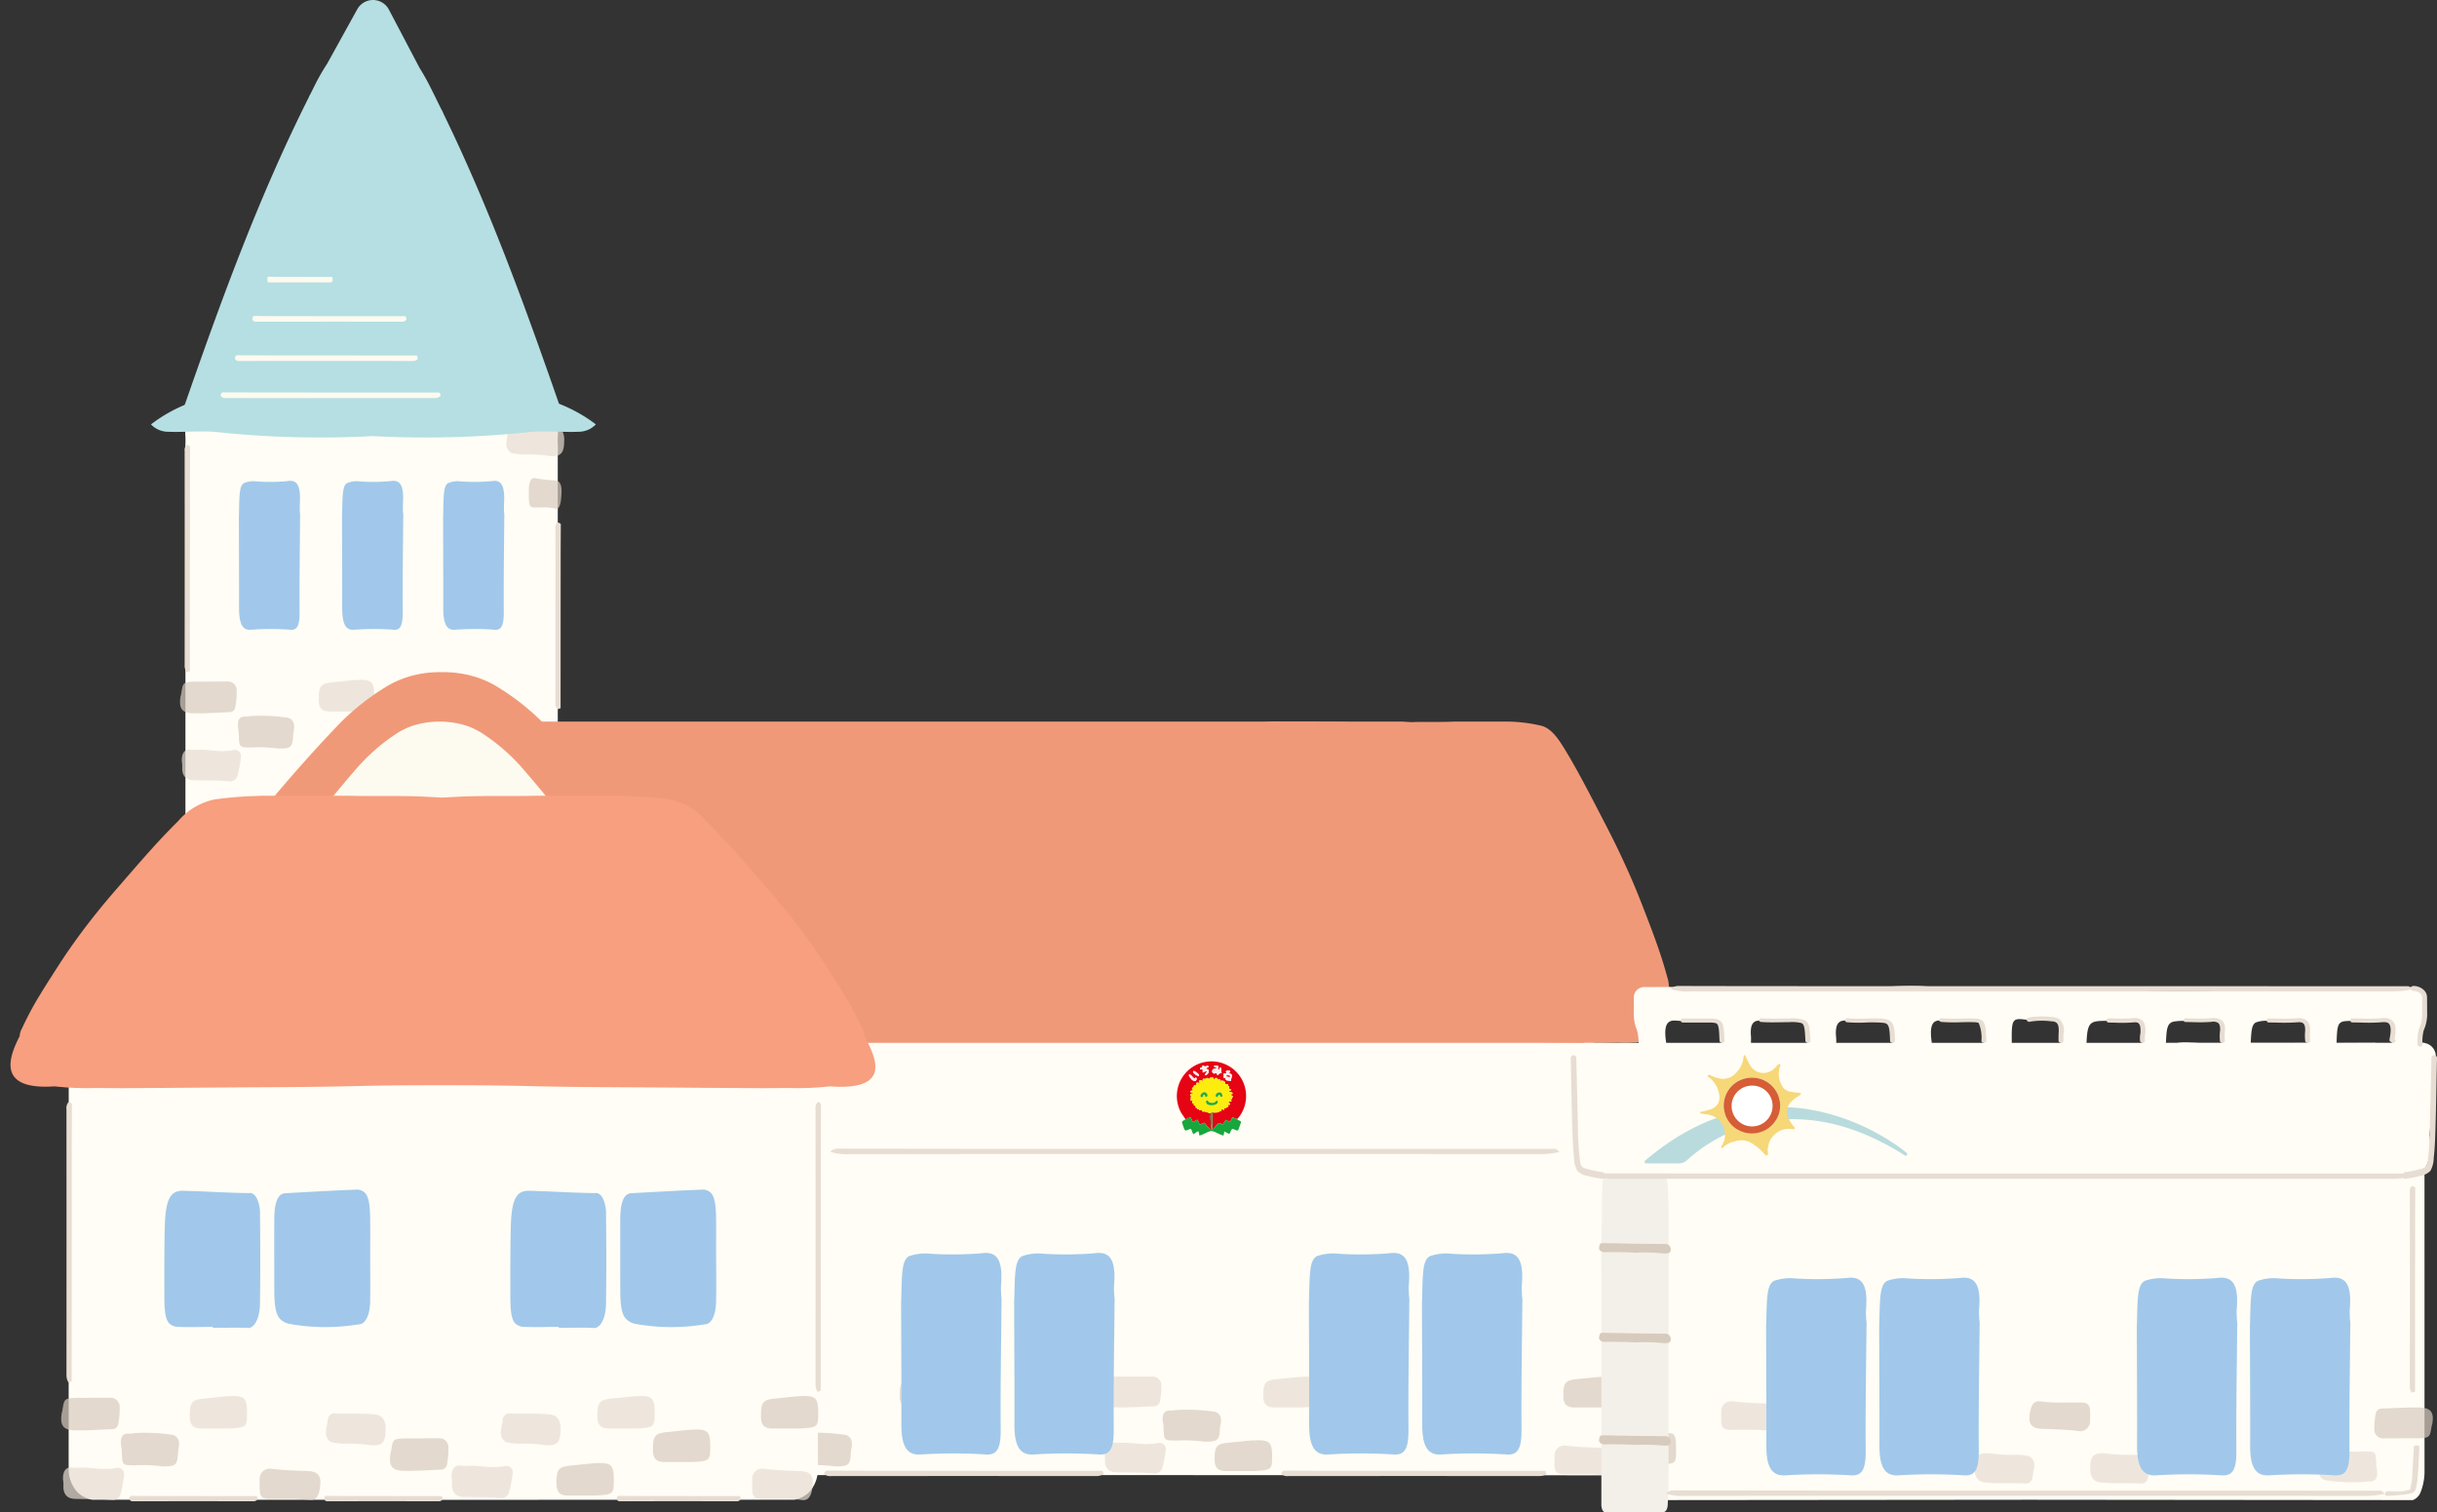
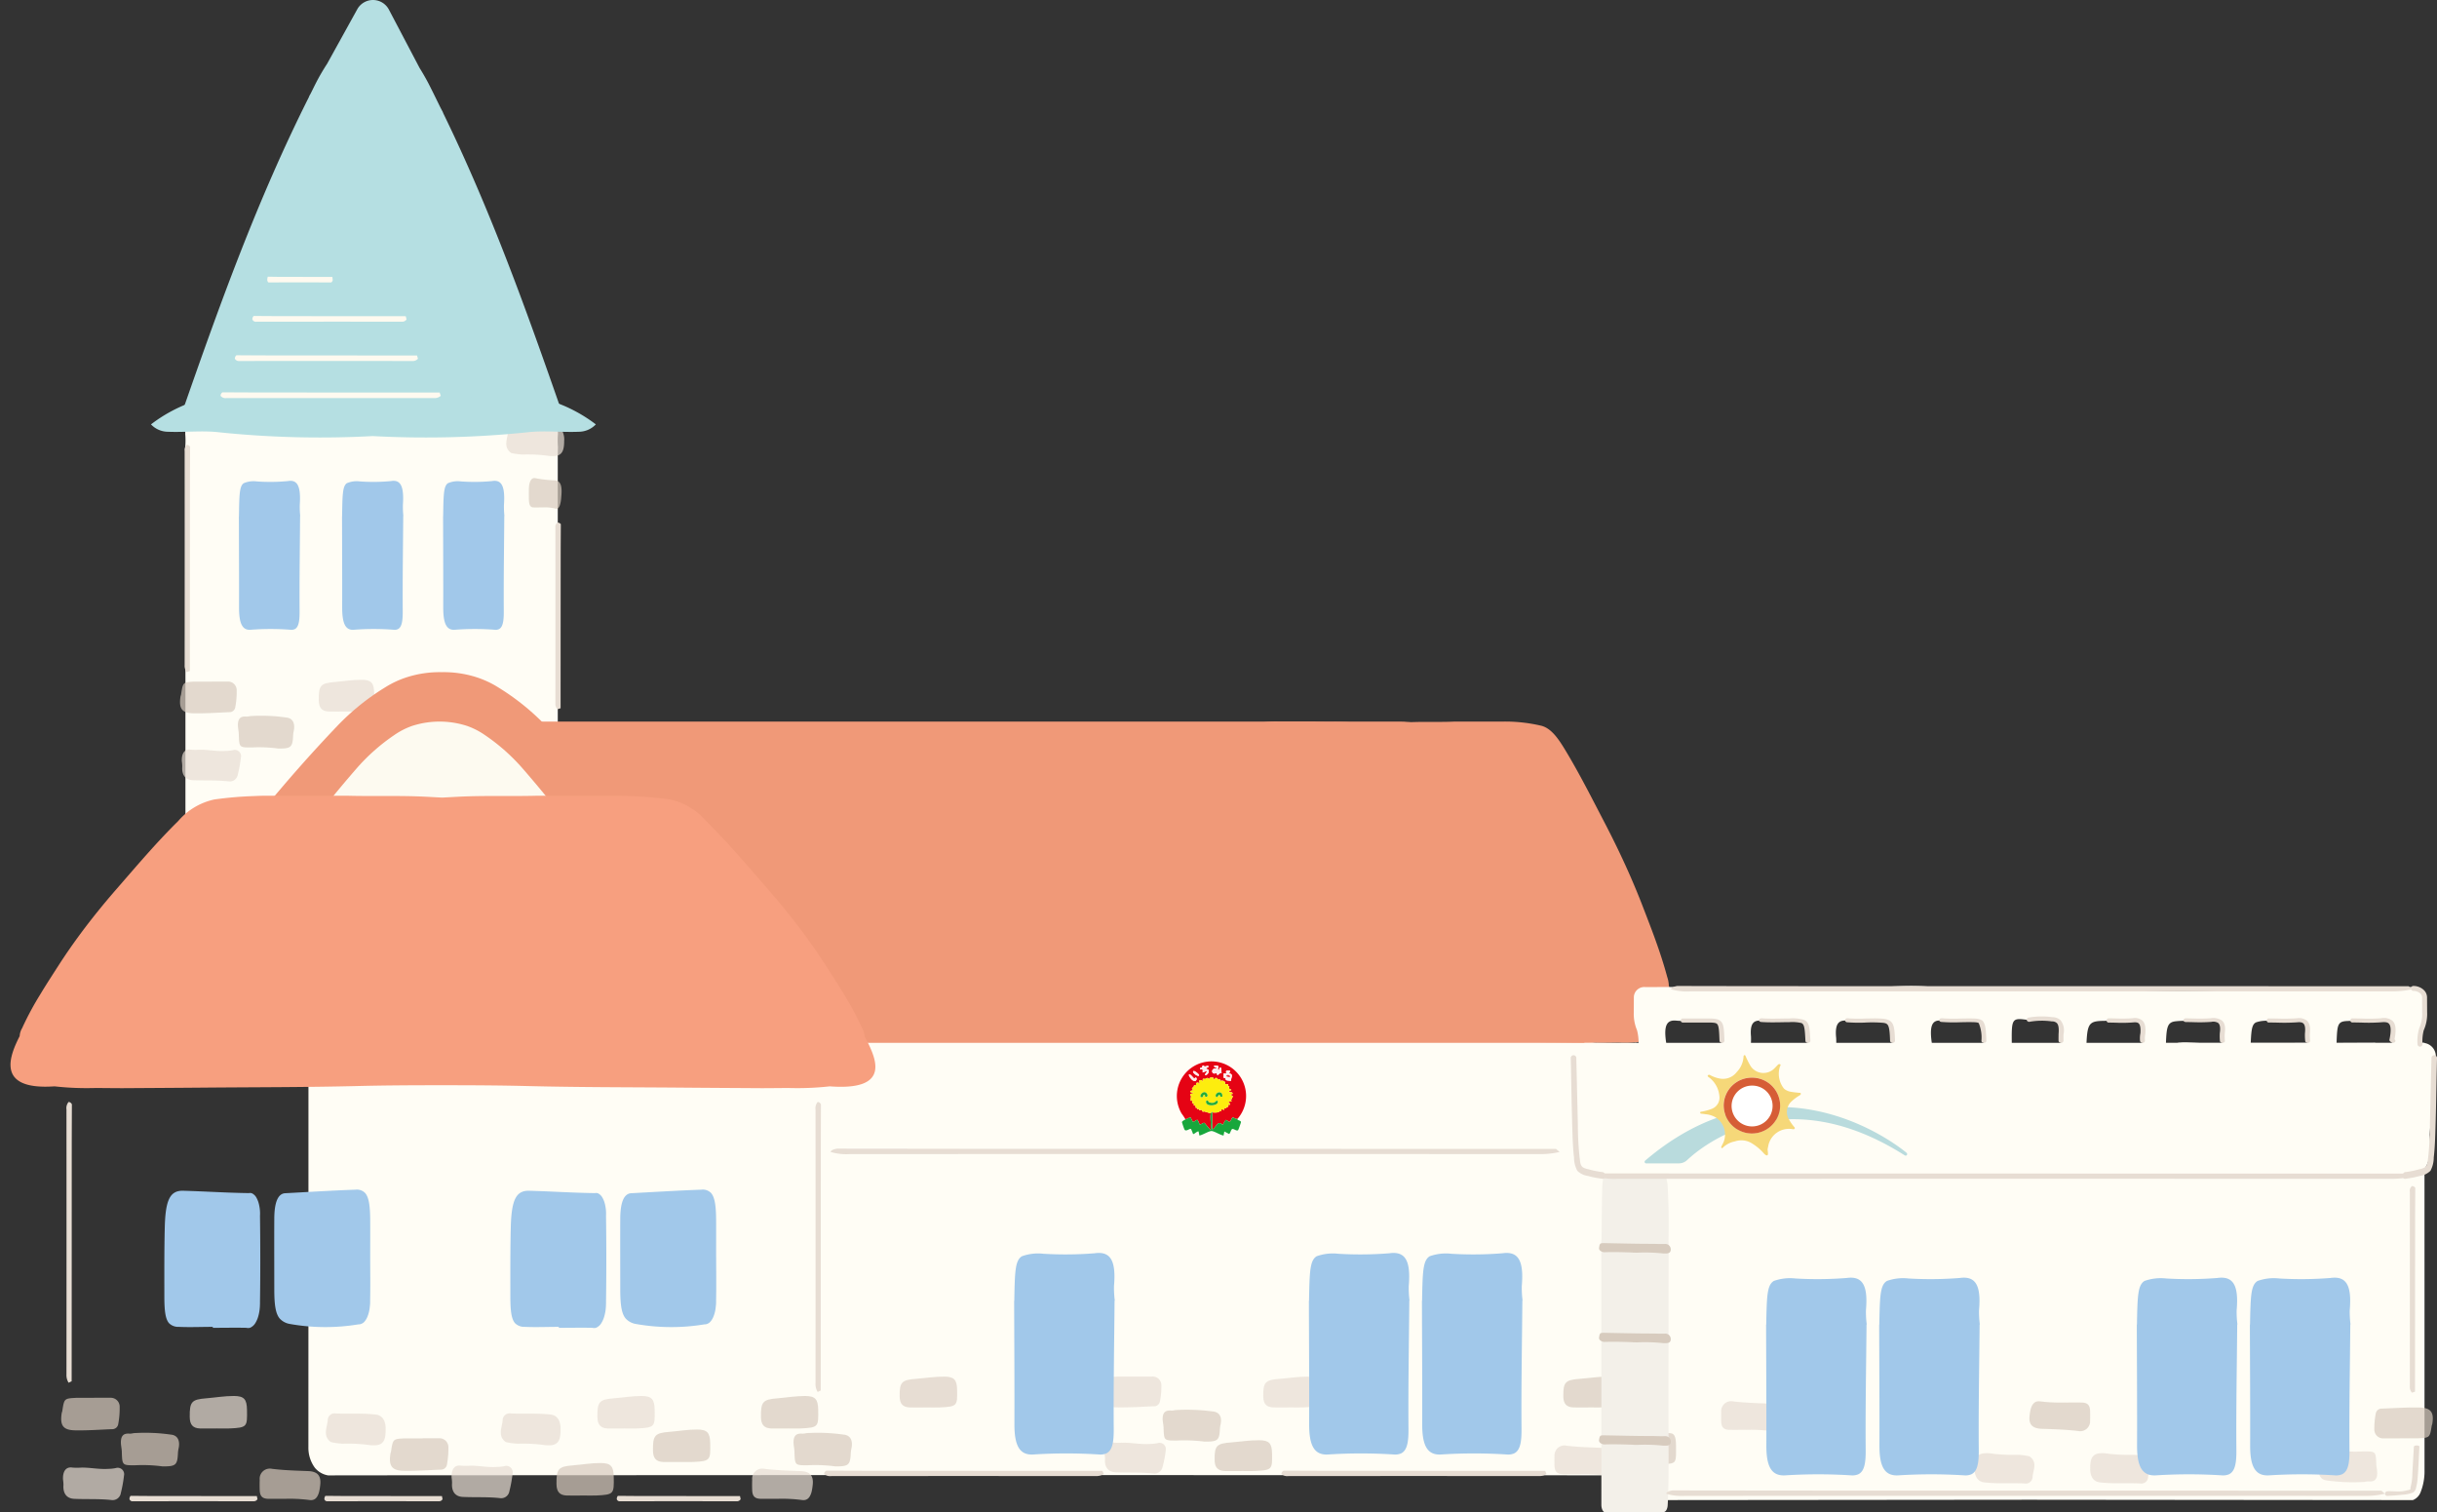
<svg xmlns="http://www.w3.org/2000/svg" width="311.647" height="193.404" viewBox="0 0 311.647 193.404">
  <rect x="0" y="0" width="311.647" height="193.404" fill="#333333" stroke="none" />
  <defs>
    <clipPath id="clip-path">
      <rect id="長方形_837" data-name="長方形 837" width="311.647" height="193.404" fill="none" />
    </clipPath>
    <clipPath id="clip-path-3">
      <rect id="長方形_801" data-name="長方形 801" width="7.097" height="4.071" fill="none" />
    </clipPath>
    <clipPath id="clip-path-4">
      <rect id="長方形_803" data-name="長方形 803" width="7.798" height="3.813" fill="none" />
    </clipPath>
    <clipPath id="clip-path-5">
      <rect id="長方形_804" data-name="長方形 804" width="3.823" height="3.954" fill="none" />
    </clipPath>
    <clipPath id="clip-path-6">
      <rect id="長方形_805" data-name="長方形 805" width="7.647" height="3.87" fill="none" />
    </clipPath>
    <clipPath id="clip-path-7">
      <rect id="長方形_806" data-name="長方形 806" width="7.772" height="3.813" fill="none" />
    </clipPath>
    <clipPath id="clip-path-8">
      <rect id="長方形_807" data-name="長方形 807" width="7.441" height="4.099" fill="none" />
    </clipPath>
    <clipPath id="clip-path-9">
      <rect id="長方形_808" data-name="長方形 808" width="7.495" height="3.953" fill="none" />
    </clipPath>
    <clipPath id="clip-path-10">
      <rect id="長方形_810" data-name="長方形 810" width="7.468" height="4.099" fill="none" />
    </clipPath>
    <clipPath id="clip-path-11">
      <rect id="長方形_811" data-name="長方形 811" width="7.836" height="3.965" fill="none" />
    </clipPath>
    <clipPath id="clip-path-12">
      <rect id="長方形_812" data-name="長方形 812" width="7.522" height="3.953" fill="none" />
    </clipPath>
    <clipPath id="clip-path-13">
      <rect id="長方形_813" data-name="長方形 813" width="7.354" height="3.954" fill="none" />
    </clipPath>
    <clipPath id="clip-path-15">
      <rect id="長方形_815" data-name="長方形 815" width="7.356" height="3.954" fill="none" />
    </clipPath>
    <clipPath id="clip-path-16">
      <rect id="長方形_816" data-name="長方形 816" width="7.355" height="3.954" fill="none" />
    </clipPath>
    <clipPath id="clip-path-17">
      <rect id="長方形_817" data-name="長方形 817" width="7.468" height="4.322" fill="none" />
    </clipPath>
    <clipPath id="clip-path-18">
      <rect id="長方形_818" data-name="長方形 818" width="7.648" height="4.08" fill="none" />
    </clipPath>
    <clipPath id="clip-path-19">
      <rect id="長方形_819" data-name="長方形 819" width="7.771" height="4.02" fill="none" />
    </clipPath>
    <clipPath id="clip-path-20">
      <rect id="長方形_820" data-name="長方形 820" width="7.442" height="4.322" fill="none" />
    </clipPath>
    <clipPath id="clip-path-21">
      <rect id="長方形_821" data-name="長方形 821" width="7.329" height="4.168" fill="none" />
    </clipPath>
    <clipPath id="clip-path-22">
      <rect id="長方形_822" data-name="長方形 822" width="7.809" height="4.18" fill="none" />
    </clipPath>
    <clipPath id="clip-path-23">
      <rect id="長方形_823" data-name="長方形 823" width="7.495" height="4.167" fill="none" />
    </clipPath>
    <clipPath id="clip-path-31">
      <rect id="長方形_831" data-name="長方形 831" width="7.206" height="4.221" fill="none" />
    </clipPath>
    <clipPath id="clip-path-32">
      <rect id="長方形_832" data-name="長方形 832" width="7.561" height="4.083" fill="none" />
    </clipPath>
    <clipPath id="clip-path-33">
      <rect id="長方形_833" data-name="長方形 833" width="7.258" height="4.07" fill="none" />
    </clipPath>
    <clipPath id="clip-path-34">
      <rect id="長方形_834" data-name="長方形 834" width="7.406" height="3.985" fill="none" />
    </clipPath>
    <clipPath id="clip-path-35">
      <rect id="長方形_835" data-name="長方形 835" width="4.192" height="3.926" fill="none" />
    </clipPath>
  </defs>
  <g id="グループ_1032" data-name="グループ 1032" transform="translate(-813 -1986.475)">
    <g id="グループ_1025" data-name="グループ 1025" transform="translate(813 1986.475)">
      <g id="マスクグループ_1024" data-name="マスクグループ 1024" transform="translate(0)" clip-path="url(#clip-path)">
        <g id="グループ_1023" data-name="グループ 1023">
          <g id="グループ_1022" data-name="グループ 1022" clip-path="url(#clip-path)">
            <path id="パス_2985" data-name="パス 2985" d="M61.309,46.247a9.428,9.428,0,0,1,0-1.609L61.3,42.12c-.512.008-.679-2.612-1.191-2.6-.307.027-.891-.027-1.2,0v-1.3c-.245,0-.953,0-1.2,0-1.5.133.3-3.865-1.2-3.892-2.351-.041-4.835,1.444-7.185,1.3-1.83-.114-2.965-1.177-4.791-1.3-1.184-.077-.014-15.534-1.2-15.57-1.184.036-7.2,2.517-8.383,2.595-1.828.12-2.961,6.375-4.791,6.488-2.35.145-3.636,5.148-5.989,5.189-1.5.027-2.1,4.025-3.592,3.892,1.765-3.8.556-2.22-.39-.973-.632.692-1.767,2.291-2.005,2.271-.512-.016-4.017,3.9-4.529,3.894l-.006,2.519a9.429,9.429,0,0,1,0,1.609c.008.425.024.853.024,1.274q0,9.15,0,18.3l-.016,0-.006,2.519a9.429,9.429,0,0,1,0,1.609c.006.368.017.736.021,1.1q0,9.8,0,19.6l0,.03q0,11.837,0,23.673a5.511,5.511,0,0,0,.529,2.459,1.8,1.8,0,0,0,.953.864q11.162.009,22.327.017,11.162-.007,22.325-.017a1.808,1.808,0,0,0,.953-.864,5.49,5.49,0,0,0,.528-2.459q0-11.837,0-23.673l0-.03q0-9.8,0-19.6c0-.367.013-.735.021-1.1a9.428,9.428,0,0,1,0-1.609L61.3,65.823c-.006,0-.009-.009-.014-.009q0-9.147,0-18.293c0-.42.016-.849.024-1.274M19.749,36.54c-.18.229-.318.389-.359.389Z" transform="translate(10.042 10.887)" fill="#fffdf5" />
            <g id="グループ_919" data-name="グループ 919" transform="translate(40.759 86.919)" opacity="0.7">
              <g id="グループ_918" data-name="グループ 918">
                <g id="グループ_917" data-name="グループ 917" clip-path="url(#clip-path-3)">
                  <path id="パス_2986" data-name="パス 2986" d="M27.8,59.068c-.694,0-1.389.021-2.081,0-.871-.033-1.247-.476-1.261-1.419-.025-1.926.242-2.2,2.027-2.35,1.146-.093,2.285-.3,3.439-.289,1.255.006,1.6.39,1.623,1.734.033,2.106.046,2.219-2.151,2.321-.531.024-1.063,0-1.6,0Z" transform="translate(-24.453 -55.004)" fill="#e7ddd3" />
                </g>
              </g>
            </g>
            <path id="パス_2987" data-name="パス 2987" d="M25.775,42.03c.168-2.4-.273-3.3-1.512-3.091a23.536,23.536,0,0,1-3.977.047,3.145,3.145,0,0,0-1.691.235c-.533.4-.552,1.452-.594,4.211h-.009v.025c.008,3.867.028,7.737.019,11.605-.006,2.057.4,2.98,1.492,2.892a33.312,33.312,0,0,1,5.1,0,1,1,0,0,0,.563-.095c.458-.259.6-.991.588-2.3-.027-4.047.038-8.1.065-12.149l.016,0V43.4a11.668,11.668,0,0,1-.058-1.373" transform="translate(12.557 22.576)" fill="#a1c8ea" />
            <path id="パス_2988" data-name="パス 2988" d="M34.122,42.03c.168-2.4-.273-3.3-1.512-3.091a23.536,23.536,0,0,1-3.977.047,3.145,3.145,0,0,0-1.691.235c-.533.4-.551,1.452-.594,4.211h-.009v.025c.008,3.867.028,7.737.019,11.605-.006,2.057.4,2.98,1.492,2.892a33.312,33.312,0,0,1,5.1,0,1,1,0,0,0,.563-.095c.458-.259.6-.991.588-2.3-.027-4.047.038-8.1.065-12.149l.016,0V43.4a11.667,11.667,0,0,1-.058-1.373" transform="translate(17.4 22.576)" fill="#a1c8ea" />
            <path id="パス_2989" data-name="パス 2989" d="M42.3,42.03c.167-2.4-.273-3.3-1.512-3.091a23.536,23.536,0,0,1-3.977.047,3.145,3.145,0,0,0-1.691.235c-.533.4-.552,1.452-.594,4.211h-.009v.025c.008,3.867.028,7.737.019,11.605-.006,2.057.4,2.98,1.492,2.892a33.312,33.312,0,0,1,5.1,0,1,1,0,0,0,.563-.095c.458-.259.6-.991.588-2.3-.027-4.047.038-8.1.065-12.149l.016,0V43.4A11.665,11.665,0,0,1,42.3,42.03" transform="translate(22.145 22.576)" fill="#a1c8ea" />
            <path id="パス_2990" data-name="パス 2990" d="M231.993,84.5l0,0c-.019-.016-.039-.013-.06-.024l.079-.062-.226,0h-.024l-1.346.019c-.119-.009-.264-.017-.468-.022-.989-.021-6.455.011-12.383.036V84.42s-6.569,0-14.269.016c-1.6-.088-4.088-.161-2.242-.016.092.008.237.013.4.019h-.166l-.239-.019c-1.007-.074-.248-.016.212.019-10.665.024-22.55.077-22.093.2l0,.014c-1.945-.038-3.891-.051-5.834.047l-.073.16c-2.8,0-5.6-.058-8.393-.149q-1.737-.059-3.473-.1c-.773-.019-1.547-.025-2.32-.035-3.056-.036-6.114,0-9.17.243-1.715.134-3.432.076-5.15.2-2.206.164-4.417.03-6.624.077a56.618,56.618,0,0,1-6.4-.476c-.283-.025-.558-.349-.847-.114v0h0l-.008,2.974a12.3,12.3,0,0,1,0,1.806c.009.477.024.956.024,1.429q0,24.2-.006,48.4a7.169,7.169,0,0,0,.5,2.759,1.741,1.741,0,0,0,.991,1.015h.5c.014,0,.028,0,.041,0q24.26-.021,48.518-.046,24.258.024,48.516.046c.014,0,.028,0,.043,0h.5a1.747,1.747,0,0,0,.992-1.015,7.2,7.2,0,0,0,.5-2.759q0-24.2-.006-48.4c0-.472.016-.951.022-1.429a12.756,12.756,0,0,1,0-1.806l0-2.974h0" transform="translate(78.056 48.935)" fill="#fffdf5" />
            <g id="グループ_925" data-name="グループ 925" transform="translate(220.096 179.189)" opacity="0.7">
              <g id="グループ_924" data-name="グループ 924">
                <g id="グループ_923" data-name="グループ 923" clip-path="url(#clip-path-4)">
                  <path id="パス_2992" data-name="パス 2992" d="M141.191,117.049c-.863,0-1.509.009-2.155,0-.744-.013-1.056-.318-1.082-1.051-.014-.412-.016-.826,0-1.239a1.277,1.277,0,0,1,1.553-1.348c1.541.182,3.091.224,4.64.277,1.266.044,1.748.588,1.552,1.844a4.565,4.565,0,0,1-.153.782c-.183.539-.476.945-1.138.891a21.072,21.072,0,0,0-3.216-.153" transform="translate(-137.94 -113.395)" fill="#e7ddd3" />
                </g>
              </g>
            </g>
            <g id="グループ_928" data-name="グループ 928" transform="translate(210.512 183.255)" opacity="0.7">
              <g id="グループ_927" data-name="グループ 927">
                <g id="グループ_926" data-name="グループ 926" clip-path="url(#clip-path-5)">
                  <path id="パス_2993" data-name="パス 2993" d="M133.678,119.913c-.373,0-.749.021-1.12,0-.469-.032-.672-.463-.681-1.378-.013-1.869.13-2.14,1.094-2.282a12.171,12.171,0,0,1,1.852-.281c.675.006.863.379.872,1.685.017,2.045.027,2.154-1.157,2.253-.286.024-.574,0-.86,0Z" transform="translate(-131.876 -115.968)" fill="#d7cbbe" />
                </g>
              </g>
            </g>
            <g id="グループ_931" data-name="グループ 931" transform="translate(252.515 185.827)" opacity="0.7">
              <g id="グループ_930" data-name="グループ 930">
                <g id="グループ_929" data-name="グループ 929" clip-path="url(#clip-path-6)">
                  <path id="パス_2994" data-name="パス 2994" d="M157.612,119.513c-.013-1.613.507-2.016,1.953-1.9a21.4,21.4,0,0,0,3.484.183,7.82,7.82,0,0,1,1.411.164.518.518,0,0,1,.262.106c.932.744.379,1.686.3,2.549a.866.866,0,0,1-1.027.849c-1.734-.068-3.47.063-5.2-.147a1.247,1.247,0,0,1-1.041-.852,2.171,2.171,0,0,1-.136-.953" transform="translate(-157.61 -117.595)" fill="#e7ddd3" />
                </g>
              </g>
            </g>
            <g id="グループ_934" data-name="グループ 934" transform="translate(259.524 179.189)" opacity="0.7">
              <g id="グループ_933" data-name="グループ 933">
                <g id="グループ_932" data-name="グループ 932" clip-path="url(#clip-path-7)">
                  <path id="パス_2995" data-name="パス 2995" d="M167.424,113.553c.861,0,1.5-.009,2.149,0,.741.013,1.051.318,1.079,1.051.013.412.016.826,0,1.239a1.277,1.277,0,0,1-1.55,1.348c-1.536-.182-3.078-.224-4.622-.277-1.263-.044-1.743-.588-1.545-1.844a4.57,4.57,0,0,1,.153-.782c.18-.539.471-.945,1.131-.891a20.932,20.932,0,0,0,3.2.153" transform="translate(-162.892 -113.394)" fill="#d7cbbe" />
                </g>
              </g>
            </g>
            <g id="グループ_937" data-name="グループ 937" transform="translate(296.559 185.464)" opacity="0.7">
              <g id="グループ_936" data-name="グループ 936">
                <g id="グループ_935" data-name="グループ 935" clip-path="url(#clip-path-8)">
                  <path id="パス_2996" data-name="パス 2996" d="M188.458,116.982a19.9,19.9,0,0,0,3.519.134c1.626,0,1.621-.011,1.675,1.656.013.384.122.766.117,1.15-.009.8-.367,1.1-1.141,1.027a2.5,2.5,0,0,0-.488.065,24.373,24.373,0,0,1-4.764-.179c-.861-.073-1.173-.724-1-1.6a3.931,3.931,0,0,0,.093-.57c.074-1.528.248-1.7,1.991-1.686" transform="translate(-186.328 -116.981)" fill="#e7ddd3" />
                </g>
              </g>
            </g>
            <g id="グループ_940" data-name="グループ 940" transform="translate(303.619 179.977)" opacity="0.7">
              <g id="グループ_939" data-name="グループ 939">
                <g id="グループ_938" data-name="グループ 938" clip-path="url(#clip-path-9)">
                  <path id="パス_2997" data-name="パス 2997" d="M194.083,117.845c-.691,0-1.383,0-2.073,0a1.115,1.115,0,0,1-1.2-1.135,9.71,9.71,0,0,1,.179-2.02.765.765,0,0,1,.823-.651c1.568-.058,3.134-.169,4.7-.139,1.5.028,1.956.556,1.713,2.072-.014.095-.063.185-.079.28-.245,1.514-.245,1.514-1.779,1.588-.047,0-.1,0-.144,0h-2.144Z" transform="translate(-190.796 -113.893)" fill="#d7cbbe" />
                </g>
              </g>
            </g>
            <path id="パス_2998" data-name="パス 2998" d="M194.7,90.791l-.011-2.813h0v0c-.491-.223-.954.082-1.433.106-3.611.188-1.255-.144-4.873-.186-3.737-.044-8.909-9.326-12.642-9.481-2.906-.122-6.578.126-9.481,0-5.171-.229-9.05,1.544-14.222,1.58-1.308.008-5.012-.019-6.321,0-1.959.025-1.2-.038-3.16,0-4.734.084-12.65,0-17.382,0v-1.58c-4.565-.13-4.911-.081-9.481,0-4.57-.081-6.5,1.451-11.062,1.58l-7.9,1.58c-4.733,0-10.874,6.678-15.608,6.593q-2.937-.057-5.875-.1c-1.308-.017-2.617-.024-3.925-.032-5.172-.036-10.344,0-15.515.228-2.9.128-5.809.073-8.715.193-3.732.155-7.473.028-11.209.073-3.62.044-7.226-.262-10.837-.45-.48-.024-.943-.329-1.433-.106l0,0h0L23.6,90.791a6.718,6.718,0,0,1,0,1.708c.013.452.036.905.036,1.353q0,22.893-.008,45.785a4.3,4.3,0,0,0,.839,2.611,2.788,2.788,0,0,0,1.677.961h.844c.024,0,.047,0,.071-.006l82.093-.043,82.094.043c.024.006.046,0,.071.006h.842a2.779,2.779,0,0,0,1.677-.961,4.287,4.287,0,0,0,.841-2.611q-.009-22.893-.009-45.785c0-.447.024-.9.038-1.353a6.716,6.716,0,0,1,0-1.708" transform="translate(15.81 45.455)" fill="#fffdf5" />
            <path id="パス_2999" data-name="パス 2999" d="M192.34,95.879l0-.008L173.33,61.832c-1.161-2.08-3.952-3.442-7.056-3.442H44.307c-2.716,0-5.163,1.193-6.18,3.015L18.493,96.587c-.771,1.381.635,2.889,2.7,2.889H190.35c1.909,0,3.213-1.4,2.5-2.675Z" transform="translate(12.724 33.879)" fill="#f09978" />
            <path id="パス_3000" data-name="パス 3000" d="M101.65,93.243a1.62,1.62,0,0,1-.256-.03c-.093-.038-.28-.175-.349-.16-.106.025-.283.548-.4.575-.082.019-.36-.27-.5-.251l-.393.638c-.605-.684-.8.311-1.321.582l0-2.192a2.127,2.127,0,0,0,.841-.033c.106-.07-.043-.22.321-.1v-.258l.386.065,0-.259c.267.142.2.028.31-.057.131-.1.3-.011.141-.329l.259,0c.043-.183-.122-.25-.194-.386l.386-.033c.071-.259-.215-.15-.256-.289.5.073.3-.188.341-.247.013-.021.22.009.047-.177-.028-.03-.371-.183-.149-.223.1-.016.229.027.145-.16-.065-.147-.389-.054-.45-.194l.322-.191c-.3-.234-.349-.054-.259-.484-.324.025-.119-.054-.142-.155-.038-.156-.308-.1-.438-.1.2-.379-.341-.531-.643-.387.16-.337-.131-.2-.277-.261-.058-.024-.046-.114-.09-.125-.169-.041-.34,0-.344.193-.128,0-.065-.237-.171-.262-.175-.041-.556.013-.474.262-.109.013-.06-.155-.166-.191-.147-.049-.224.079-.316.095-.235.043-.455-.163-.291.354-.112,0-.038-.131-.19-.169-.455-.112-.311.218-.2.491-.1.024-.038-.092-.111-.126-.33-.156-.45-.033-.4.319-.354-.141-.234.024-.343.174-.085.114-.335.1-.046.375,0,.122-.477.033-.318.286.032.052.382.043.384.1-.234.158-.49-.022-.387.376.017.066.153.024.13.074-.017.035-.1.066-.107.141-.019.109.03.278-.022.408l.258,0-.065.321.259,0c-.177.378.13.264.185.33.04.051-.024.2.017.242s.253-.073.185.2l.256-.065,0,.193c.574-.145.3.058.447.169.054.04.158-.032.216-.016.272.074.544.171.819.234-.111.589.084,1.5,0,2.129-.149-.085-.757-.894-.817-.907-.2-.043-.466.286-.6.193-.027-.019-.207-.528-.269-.572-.1-.068-.446.264-.534.25-.171-.03-.273-.54-.4-.57a5.18,5.18,0,0,0-.607.253,8.674,8.674,0,0,0-.5-.754,4.427,4.427,0,1,1,7.143.689m-3.739-6.77c-.057-.055-.337.065-.424.06-.1-.008-.177-.142-.251-.125s-.074.2-.117.24c-.065.066-.36.028-.207.277.39-.052.286.052.291.386l.514-.193c.084.15-.3.406-.191.515s.608-.277.419-.645c-.065-.126-.465-.139-.245-.256.046-.025.363-.107.212-.259m1.225.45.1-.387c-.183-.19-.828-.166-.485.1.082.063.24-.032.19.163-.313-.073-.643.2-.484.517.13.261.523.04.547.063s0,.234.1.258.322-.367.548-.258c-.111-.131-.024-.678-.163-.708-.156-.035-.175.224-.161.322Zm1.547.131c-.349.074-.605-.125-.45.386h-.387c.085.142-.006.4.009.479.019.1.18.076.232.119s.036.193.123.247c.13.082.439.054.6.123,0-.406.406-.939-.258-.967a.459.459,0,0,0,.128-.386m-4.608.063c-.42.087.607.872.676.547-.014-.172-.57-.569-.676-.547m-.613.452c-.119.123.31.629.419.708.548.4.668-.284.449-.322-.084-.014-.147.136-.223.1-.1-.044-.5-.634-.645-.488" transform="translate(56.594 49.836)" fill="#e50314" />
            <path id="パス_3001" data-name="パス 3001" d="M98.183,90.06v2.192c.518-.27.717-1.266,1.321-.582l.393-.638c.144-.017.422.272.506.251.115-.025.292-.548.4-.574.07-.017.258.12.351.158a1.419,1.419,0,0,0,.256.03c.006,0-.016.1.044.131.126.07.4.112.406.284a10.2,10.2,0,0,1-.352,1c-.177.218-.559-.182-.765-.123-.149.043-.243.536-.4.637l-.612-.321-.1.517c-.412-.043-1.191-.572-1.545-.572s-1.15.518-1.547.572l-.1-.517c-.174-.071-.6.4-.708.322-.033-.095-.237-.619-.264-.64-.152-.111-.616.379-.826.087a8.557,8.557,0,0,1-.332-.961c.011-.122.327-.288.455-.356a5.448,5.448,0,0,1,.605-.253c.128.03.231.542.4.57.089.014.438-.318.534-.25a6.188,6.188,0,0,1,.269.572c.131.095.393-.235.6-.193.06.013.667.822.815.907.084-.627-.111-1.539,0-2.127a1.166,1.166,0,0,1,.161-.258c.066,0,.014.107.032.128" transform="translate(56.84 52.181)" fill="#18a73c" />
            <path id="パス_3002" data-name="パス 3002" d="M97.6,91.781c-.275-.065-.547-.16-.819-.234-.058-.017-.163.055-.217.014-.147-.109.126-.313-.447-.168l0-.194-.256.065c.068-.272-.15-.161-.185-.2s.022-.193-.017-.242c-.055-.066-.36.047-.185-.332H95.21l.065-.322h-.258c.052-.13,0-.3.022-.409.011-.073.092-.106.107-.139.024-.051-.112-.009-.13-.074-.1-.4.153-.22.387-.376,0-.058-.352-.049-.384-.1-.16-.254.318-.166.318-.286-.289-.272-.04-.261.046-.376.109-.149-.011-.314.343-.172-.046-.352.074-.476.4-.319.073.035.011.15.111.125-.114-.272-.258-.6.2-.49.152.038.077.166.19.168-.164-.515.055-.31.291-.352.092-.017.169-.144.316-.095.106.035.057.2.166.19-.082-.248.3-.3.474-.261.106.025.043.267.171.261.006-.194.175-.232.344-.191.044.009.032.1.09.123.145.06.436-.074.277.261.3-.142.842.008.643.387.13.008.4-.051.438.106.024.1-.182.18.142.153-.09.431-.041.25.259.484l-.322.193c.062.141.386.046.45.194.084.186-.049.144-.145.16-.223.038.12.193.149.223.172.185-.035.155-.047.175-.036.06.158.321-.341.248.043.139.327.03.256.289l-.386.033c.073.134.237.2.194.386l-.259,0c.161.318-.009.231-.139.329s-.044.2-.311.057l0,.259-.386-.066v.259c-.363-.123-.215.025-.321.1a2.119,2.119,0,0,1-.839.032c-.019-.019.035-.131-.033-.128a1.313,1.313,0,0,0-.161.258m-.7-2.135c.112.1.431-.016.242-.34-.39-.668-1.155.277-.732.411.24.076.218-.3.322-.321.16-.041.144.231.168.25m2.1-.428c-.338-.357-.945.106-.727.438.158.239.3-.278.454-.261.107.215.058.308.354.259A.693.693,0,0,0,99,89.218m-1.738.967c-.245-.136-.318.085-.212.307.2.422,1.451.3,1.454-.161,0-.414-.389.052-.447.07a1.02,1.02,0,0,1-.68-.044c-.066-.043-.087-.155-.115-.171" transform="translate(57.232 50.588)" fill="#fded0e" />
            <path id="パス_3003" data-name="パス 3003" d="M97.473,86.732l.193.065c-.014-.1,0-.354.161-.321.139.03.052.577.163.708-.226-.109-.436.284-.548.258s-.089-.248-.1-.258c-.024-.025-.417.2-.548-.065-.158-.314.172-.588.485-.515.051-.194-.107-.1-.19-.161-.343-.265.3-.288.485-.1Z" transform="translate(58.257 50.027)" fill="#fcedee" />
            <path id="パス_3004" data-name="パス 3004" d="M98.5,86.627a.46.46,0,0,1-.128.386c.664.028.251.563.258.969-.164-.07-.474-.041-.6-.123-.087-.055-.058-.2-.122-.248s-.213-.014-.234-.117c-.014-.076.077-.338-.008-.479l.386,0c-.155-.51.1-.31.452-.386m0,.838c.156-.163-.3-.416-.45-.16-.032.133.435.177.45.16" transform="translate(58.782 50.263)" fill="#fdf0f1" />
            <path id="パス_3005" data-name="パス 3005" d="M96.817,86.283c.153.15-.166.232-.212.258-.22.119.18.131.245.256.19.37-.314.752-.419.646s.275-.367.193-.515l-.515.193c0-.335.1-.439-.291-.386-.153-.247.142-.212.207-.277.043-.043.035-.221.117-.24s.147.117.251.123c.087.006.367-.115.424-.058" transform="translate(57.689 50.026)" fill="#fceeef" />
            <path id="パス_3006" data-name="パス 3006" d="M94.892,86.961c.141-.145.547.444.645.488.076.033.139-.117.223-.1.22.038.1.722-.449.322-.109-.079-.537-.585-.419-.708" transform="translate(57.165 50.444)" fill="#fceaec" />
            <path id="パス_3007" data-name="パス 3007" d="M95.31,86.667c.106-.022.662.375.675.547-.068.326-1.1-.46-.675-.547" transform="translate(57.361 50.286)" fill="#fce8ea" />
            <path id="パス_3008" data-name="パス 3008" d="M96.52,89.1c.028.016.049.128.115.171a1.02,1.02,0,0,0,.68.044c.058-.017.449-.484.447-.07,0,.465-1.253.583-1.454.161-.106-.221-.033-.442.212-.307" transform="translate(57.971 51.674)" fill="#23ac38" />
            <path id="パス_3009" data-name="パス 3009" d="M96.419,88.955c-.022-.019-.006-.291-.168-.25-.1.025-.082.4-.322.321-.424-.134.341-1.079.733-.411.188.324-.13.438-.243.34" transform="translate(57.707 51.279)" fill="#26ad37" />
            <path id="パス_3010" data-name="パス 3010" d="M97.809,88.52c.092.1.082.308.081.435-.3.049-.247-.044-.354-.258-.152-.017-.3.5-.454.261-.218-.333.389-.795.727-.438" transform="translate(58.421 51.287)" fill="#21ab38" />
            <path id="パス_3011" data-name="パス 3011" d="M98.355,87.256c-.016.017-.482-.027-.45-.16.149-.256.607,0,.45.16" transform="translate(58.924 50.472)" fill="#ea2c3b" />
            <path id="パス_3012" data-name="パス 3012" d="M158.01,92.164l-.008.025.006-.025a3.642,3.642,0,0,0-.205-1.117c-.438-1.634-.953-3.192-1.5-4.712-.289-.812-.593-1.612-.9-2.41q-.329-.865-.665-1.73c-.536-1.4-1.1-2.757-1.681-4.091-1.01-2.3-2.084-4.521-3.206-6.678-1.677-3.221-3.325-6.49-5.142-9.483-.856-1.411-1.767-2.715-3.026-3.023a20.19,20.19,0,0,0-5.088-.525q-3.034,0-6.063,0c-2.2.1-4.409-.047-6.616.139-1.2.1-2.391.19-3.586.321-.9-.131-1.8-.218-2.7-.321-1.661-.188-3.32-.041-4.976-.141q-2.28,0-4.561,0a11.636,11.636,0,0,0-3.827.525c-.947.31-1.631,1.613-2.276,3.023-1.367,2.995-2.606,6.262-3.867,9.485-.844,2.155-1.653,4.374-2.411,6.676-.439,1.334-.861,2.693-1.266,4.093q-.251.865-.5,1.73c-.229.8-.457,1.6-.675,2.408-.416,1.52-.8,3.078-1.131,4.712a4.778,4.778,0,0,0-.155,1.117,8.206,8.206,0,0,0,.386,1.555,4.154,4.154,0,0,1-.34-.495c-.041.3-.087.6-.123.894-.321,2.7.487,4.469,2.323,5.009a6.045,6.045,0,0,0,1.312.174c1.47.1,2.928-.384,4.4-.186.251-.019.5-.055.754-.055,4.33,0,8.661-.035,12.993.006,5.357.049,10.716-.112,16.074.111,4.306.179,8.614.161,12.92.224,2.249.032,4.5.051,6.746.076.714-.009,1.427-.013,2.141-.03a14.791,14.791,0,0,0,3.518-.226c2.674-.708,3.721-4.42,2.927-7.056" transform="translate(55.403 33.88)" fill="#f09978" />
            <g id="グループ_946" data-name="グループ 946" transform="translate(148.681 180.245)" opacity="0.7">
              <g id="グループ_945" data-name="グループ 945">
                <g id="グループ_944" data-name="グループ 944" clip-path="url(#clip-path-10)">
                  <path id="パス_3014" data-name="パス 3014" d="M98.078,118.162a20.03,20.03,0,0,0-3.53-.134c-1.634,0-1.628.011-1.683-1.656-.013-.384-.122-.766-.117-1.15.009-.8.368-1.1,1.146-1.027a2.528,2.528,0,0,0,.49-.065,24.535,24.535,0,0,1,4.78.179c.866.073,1.179.724,1.007,1.6a3.942,3.942,0,0,0-.095.57c-.074,1.528-.248,1.7-2,1.686" transform="translate(-92.748 -114.063)" fill="#d7cbbe" />
                </g>
              </g>
            </g>
            <g id="グループ_949" data-name="グループ 949" transform="translate(141.249 184.468)" opacity="0.7">
              <g id="グループ_948" data-name="グループ 948">
                <g id="グループ_947" data-name="グループ 947" clip-path="url(#clip-path-11)">
                  <path id="パス_3015" data-name="パス 3015" d="M90.31,116.76c1.117-.043,2.348.237,3.6.147a5.094,5.094,0,0,0,.921-.1.808.808,0,0,1,1.048.913,15.057,15.057,0,0,1-.409,2.129,1.059,1.059,0,0,1-1.193.839c-1.6-.169-3.2-.077-4.8-.149-.986-.044-1.454-.687-1.368-1.7a4.722,4.722,0,0,0-.058-.645c-.051-.967.359-1.582,1.2-1.451a7.664,7.664,0,0,0,1.059.008" transform="translate(-88.046 -116.735)" fill="#e7ddd3" />
                </g>
              </g>
            </g>
            <g id="グループ_952" data-name="グループ 952" transform="translate(141.016 176.022)" opacity="0.7">
              <g id="グループ_951" data-name="グループ 951">
                <g id="グループ_950" data-name="グループ 950" clip-path="url(#clip-path-12)">
                  <path id="パス_3016" data-name="パス 3016" d="M92.121,111.391c.694,0,1.387,0,2.081,0a1.115,1.115,0,0,1,1.2,1.135,9.71,9.71,0,0,1-.179,2.02.768.768,0,0,1-.826.651c-1.574.058-3.143.169-4.72.139-1.5-.028-1.964-.556-1.721-2.072.016-.095.065-.185.081-.28.247-1.514.245-1.514,1.786-1.588.047,0,.1,0,.144,0h2.152Z" transform="translate(-87.898 -111.39)" fill="#e7ddd3" />
                </g>
              </g>
            </g>
            <g id="グループ_955" data-name="グループ 955" transform="translate(161.547 176.029)" opacity="0.7">
              <g id="グループ_954" data-name="グループ 954">
                <g id="グループ_953" data-name="グループ 953" clip-path="url(#clip-path-13)">
                  <path id="パス_3017" data-name="パス 3017" d="M104.354,115.341c-.719,0-1.438.021-2.157,0-.9-.032-1.293-.463-1.305-1.378-.027-1.869.25-2.14,2.1-2.282,1.187-.09,2.367-.288,3.563-.281,1.3.006,1.659.379,1.681,1.685.035,2.045.047,2.154-2.23,2.253-.55.024-1.1,0-1.653,0Z" transform="translate(-100.89 -111.394)" fill="#e7ddd3" />
                </g>
              </g>
            </g>
            <g id="グループ_958" data-name="グループ 958" transform="translate(198.785 184.85)" opacity="0.7">
              <g id="グループ_957" data-name="グループ 957">
                <g id="グループ_956" data-name="グループ 956" clip-path="url(#clip-path-4)">
                  <path id="パス_3018" data-name="パス 3018" d="M127.7,120.632c-.863,0-1.509.009-2.155,0-.744-.013-1.056-.318-1.082-1.051-.014-.412-.016-.826,0-1.239a1.277,1.277,0,0,1,1.553-1.348c1.541.182,3.091.224,4.64.277,1.266.044,1.748.588,1.552,1.844a4.568,4.568,0,0,1-.153.782c-.183.539-.476.945-1.138.891a21.073,21.073,0,0,0-3.216-.153" transform="translate(-124.455 -116.977)" fill="#e7ddd3" />
                </g>
              </g>
            </g>
            <path id="パス_3019" data-name="パス 3019" d="M119.866,117.913c-.719,0-1.438.021-2.157,0-.9-.032-1.293-.463-1.305-1.378-.027-1.869.25-2.14,2.1-2.282,1.187-.09,2.367-.288,3.563-.281,1.3.006,1.659.379,1.681,1.685.035,2.045.047,2.154-2.23,2.253-.55.024-1.1,0-1.653,0Z" transform="translate(69.658 66.127)" fill="#d7cbbe" />
            <g id="グループ_961" data-name="グループ 961" transform="translate(199.917 176.029)" opacity="0.7">
              <g id="グループ_960" data-name="グループ 960">
                <g id="グループ_959" data-name="グループ 959" clip-path="url(#clip-path-15)">
                  <path id="パス_3020" data-name="パス 3020" d="M128.636,115.341c-.719,0-1.438.021-2.157,0-.9-.032-1.293-.463-1.305-1.378-.027-1.869.25-2.14,2.1-2.282,1.187-.09,2.367-.288,3.563-.281,1.3.006,1.659.379,1.681,1.685.035,2.045.047,2.154-2.23,2.253-.55.024-1.1,0-1.653,0Z" transform="translate(-125.17 -111.394)" fill="#d7cbbe" />
                </g>
              </g>
            </g>
            <g id="グループ_964" data-name="グループ 964" transform="translate(155.324 184.16)" opacity="0.7">
              <g id="グループ_963" data-name="グループ 963">
                <g id="グループ_962" data-name="グループ 962" clip-path="url(#clip-path-16)">
                  <path id="パス_3021" data-name="パス 3021" d="M100.416,120.486c-.719,0-1.438.021-2.157,0-.9-.032-1.293-.463-1.305-1.378-.027-1.869.25-2.14,2.1-2.282,1.187-.09,2.367-.288,3.563-.281,1.3.006,1.659.379,1.681,1.685.035,2.045.047,2.154-2.23,2.253-.55.024-1.1,0-1.653,0Z" transform="translate(-96.951 -116.54)" fill="#d7cbbe" />
                </g>
              </g>
            </g>
            <g id="グループ_967" data-name="グループ 967" transform="translate(101.477 183.192)" opacity="0.7">
              <g id="グループ_966" data-name="グループ 966">
                <g id="グループ_965" data-name="グループ 965" clip-path="url(#clip-path-17)">
                  <path id="パス_3022" data-name="パス 3022" d="M68.207,120.249a18.982,18.982,0,0,0-3.53-.141c-1.634,0-1.628.011-1.683-1.746-.013-.406-.122-.809-.117-1.214.009-.845.368-1.157,1.146-1.082a2.538,2.538,0,0,0,.49-.068,23.138,23.138,0,0,1,4.78.188c.866.076,1.179.763,1.007,1.685a4.315,4.315,0,0,0-.095.6c-.074,1.612-.248,1.792-2,1.778" transform="translate(-62.876 -115.928)" fill="#d7cbbe" />
                </g>
              </g>
            </g>
            <path id="パス_3023" data-name="パス 3023" d="M74.929,115.341c-.719,0-1.438.021-2.157,0-.9-.032-1.293-.463-1.305-1.378-.027-1.869.25-2.14,2.1-2.282,1.187-.09,2.367-.288,3.563-.281,1.3.006,1.659.379,1.681,1.685.035,2.045.047,2.154-2.23,2.253-.55.024-1.1,0-1.653,0Z" transform="translate(43.584 64.634)" fill="#e7ddd3" />
            <path id="パス_3024" data-name="パス 3024" d="M95.917,103.377C86.794,89.218,77.455,75.078,64.3,61.3a30.47,30.47,0,0,0-6.111-4.94,12.375,12.375,0,0,0-2.852-1.331,13.777,13.777,0,0,0-4.414-.635,13.79,13.79,0,0,0-4.414.635,12.36,12.36,0,0,0-2.851,1.331,30.425,30.425,0,0,0-6.111,4.94C24.393,75.078,15.054,89.218,5.931,103.377" transform="translate(5.559 31.559)" fill="#f09978" />
            <path id="パス_3025" data-name="パス 3025" d="M83.284,102.51c-7.274-12.4-14.721-24.792-25.211-36.864A24.929,24.929,0,0,0,53.2,61.319a9.481,9.481,0,0,0-2.274-1.167,11.4,11.4,0,0,0-7.04,0,9.481,9.481,0,0,0-2.274,1.167,24.929,24.929,0,0,0-4.872,4.327C26.252,77.718,18.806,90.106,11.531,102.51" transform="translate(8.809 32.677)" fill="#fdfaf0" />
-             <path id="パス_3026" data-name="パス 3026" d="M100.087,85.515l-.014-2.98c-1.029.008-2.057.013-3.086.032q-.924.045-1.85.093l-.084.092c-.495,0-.988-.011-1.482-.013-3.012.158-6.025.3-9.045.265-4.733-.049-9.47.092-14.2-.081-3.68-.134-7.364-.073-11.039-.215-2.383-.093-4.764-.131-7.147-.174-2.383.043-4.766.081-7.147.174-3.676.142-7.359.081-11.039.215-4.728.172-9.466.032-14.2.081-3.02.032-6.033-.107-9.047-.265-.493,0-.986.013-1.481.013l-.084-.092q-.927-.05-1.85-.093c-1.029-.019-2.057-.024-3.086-.032l-.014,2.98a6.628,6.628,0,0,1,0,1.9c.017.5.047,1.008.047,1.506q0,25.514-.011,51.03a4.41,4.41,0,0,0,1.065,2.909,3.637,3.637,0,0,0,1.915,1.024q22.466.009,44.931.021,22.466-.012,44.931-.021a3.637,3.637,0,0,0,1.915-1.024,4.41,4.41,0,0,0,1.065-2.909q-.012-25.514-.011-51.03c0-.5.03-1,.047-1.506a6.517,6.517,0,0,1,0-1.9" transform="translate(4.55 47.889)" fill="#fffdf5" />
            <path id="パス_3027" data-name="パス 3027" d="M22.265,96.723c-1.015.052-1.4,1.343-1.406,3.273-.016,3.018,0,6.032,0,9.04,0,2,.177,3.074.672,3.687a2.254,2.254,0,0,0,1.274.711,25.842,25.842,0,0,0,8.829.057c.016,0,.032,0,.049,0a.689.689,0,0,0,.313-.07.933.933,0,0,0,.324-.2,1.665,1.665,0,0,0,.156-.182,2.2,2.2,0,0,0,.265-.452c.038-.088.074-.175.107-.273a4.363,4.363,0,0,0,.166-.63c.024-.123.04-.247.054-.378a5.576,5.576,0,0,0,.049-.915c.038-1.838.008-3.687.008-5.529l0,.009c0-1.59.011-3.183,0-4.775-.013-1.843-.185-2.895-.664-3.416a1.479,1.479,0,0,0-1.222-.408c-2.99.106-5.978.292-8.969.452" transform="translate(14.217 55.858)" fill="#a1c8ea" />
            <path id="パス_3028" data-name="パス 3028" d="M14.408,96.358c-1.7-.051-2.307,1.1-2.394,4.69-.071,2.933-.054,5.877-.054,8.818,0,1.877.141,2.9.6,3.431a1.684,1.684,0,0,0,1.255.466c1.441.066,2.884,0,4.327,0l.006.024v.006h.014l0,.093c1.438,0,2.871-.033,4.309,0a.736.736,0,0,0,.548-.055c.035-.016.068-.04.1-.06a1.447,1.447,0,0,0,.45-.449c.009-.013.016-.028.027-.043a3.322,3.322,0,0,0,.368-.842l.013-.046a5.447,5.447,0,0,0,.19-1.086c.006-.079.011-.155.013-.235.009-.177.017-.357.011-.536.054-3.652.047-7.3,0-10.954a5.228,5.228,0,0,0-.036-.977c-.009-.066-.021-.128-.032-.193a4.133,4.133,0,0,0-.166-.675,2.832,2.832,0,0,0-.112-.27,2.333,2.333,0,0,0-.2-.371,1.349,1.349,0,0,0-.245-.254.868.868,0,0,0-.172-.12.622.622,0,0,0-.435-.06c-2.8-.033-5.594-.223-8.391-.3" transform="translate(9.057 55.908)" fill="#a1c8ea" />
            <path id="パス_3029" data-name="パス 3029" d="M108.488,95.133l-.011.024.009-.024a2.2,2.2,0,0,0-.313-1.018,39.392,39.392,0,0,0-2.293-4.289c-.442-.74-.9-1.468-1.367-2.193-.337-.525-.673-1.051-1.015-1.575-.817-1.274-1.675-2.511-2.563-3.725-1.538-2.1-3.176-4.115-4.888-6.078-2.554-2.933-5.065-5.908-7.835-8.633A8.388,8.388,0,0,0,83.6,64.872a47.105,47.105,0,0,0-5-.433c-.7-.035-1.391-.055-2.087-.046q-2.683,0-5.363,0-2.271,0-4.538,0c-3.36.09-6.718-.043-10.083.128-.689.035-1.375.076-2.064.109-.687-.033-1.375-.074-2.064-.109-3.364-.171-6.722-.038-10.082-.128q-2.268,0-4.538,0-2.681,0-5.363,0c-.7-.009-1.394.011-2.087.046a47.1,47.1,0,0,0-5,.433,8.393,8.393,0,0,0-4.611,2.751c-2.77,2.724-5.281,5.7-7.835,8.633-1.711,1.963-3.349,3.982-4.886,6.078-.89,1.214-1.746,2.451-2.565,3.725q-.51.787-1.013,1.575c-.465.725-.926,1.454-1.367,2.193A39.121,39.121,0,0,0,.754,94.115,2.219,2.219,0,0,0,.44,95.133l.009.024-.011-.024c-1.21,2.4-3.213,6.958,4.461,6.422a37.5,37.5,0,0,0,5.36.207c1.087.016,2.174.019,3.263.027,3.426-.022,6.852-.04,10.278-.07,6.563-.058,13.129-.041,19.688-.2,3.658-.092,7.316-.107,10.975-.107s7.316.016,10.975.107c6.56.163,13.125.145,19.688.2,3.426.03,6.853.047,10.279.07,1.087-.008,2.174-.011,3.262-.027a37.529,37.529,0,0,0,5.362-.207c8.325.628,5.671-4.022,4.459-6.422" transform="translate(2.075 37.361)" fill="#f79f7f" />
            <g id="グループ_970" data-name="グループ 970" transform="translate(41.673 180.745)" opacity="0.7">
              <g id="グループ_969" data-name="グループ 969">
                <g id="グループ_968" data-name="グループ 968" clip-path="url(#clip-path-18)">
                  <path id="パス_3030" data-name="パス 3030" d="M32.676,116.438c.013,1.7-.507,2.125-1.953,2a20.237,20.237,0,0,0-3.484-.193,7.554,7.554,0,0,1-1.411-.172.513.513,0,0,1-.262-.112c-.932-.785-.379-1.778-.3-2.688a.881.881,0,0,1,1.027-.894c1.734.071,3.47-.066,5.2.155a1.268,1.268,0,0,1,1.041.9,2.4,2.4,0,0,1,.136,1.005" transform="translate(-25.031 -114.38)" fill="#e7ddd3" />
                </g>
              </g>
            </g>
            <g id="グループ_973" data-name="グループ 973" transform="translate(33.202 187.804)" opacity="0.7">
              <g id="グループ_972" data-name="グループ 972">
                <g id="グループ_971" data-name="グループ 971" clip-path="url(#clip-path-19)">
                  <path id="パス_3031" data-name="パス 3031" d="M22.909,122.7c-.86,0-1.5.009-2.149,0-.74-.014-1.051-.335-1.078-1.108-.014-.435-.016-.872,0-1.307a1.3,1.3,0,0,1,1.549-1.421c1.536.193,3.08.235,4.622.292,1.263.046,1.743.619,1.547,1.944a5.1,5.1,0,0,1-.153.825c-.182.567-.472,1-1.133.939a19.857,19.857,0,0,0-3.2-.161" transform="translate(-19.671 -118.847)" fill="#d7cbbe" />
                </g>
              </g>
            </g>
            <g id="グループ_976" data-name="グループ 976" transform="translate(15.46 183.192)" opacity="0.7">
              <g id="グループ_975" data-name="グループ 975">
                <g id="グループ_974" data-name="グループ 974" clip-path="url(#clip-path-20)">
                  <path id="パス_3032" data-name="パス 3032" d="M13.754,120.249a18.86,18.86,0,0,0-3.519-.141c-1.624,0-1.621.011-1.675-1.746-.013-.406-.122-.809-.117-1.214.009-.845.367-1.157,1.141-1.082a2.489,2.489,0,0,0,.488-.068,23,23,0,0,1,4.766.188c.861.076,1.174.763,1,1.685a4.31,4.31,0,0,0-.093.6c-.074,1.612-.248,1.792-1.991,1.778" transform="translate(-8.443 -115.928)" fill="#d7cbbe" />
                </g>
              </g>
            </g>
            <g id="グループ_979" data-name="グループ 979" transform="translate(24.26 178.503)" opacity="0.7">
              <g id="グループ_978" data-name="グループ 978">
                <g id="グループ_977" data-name="グループ 977" clip-path="url(#clip-path-21)">
                  <path id="パス_3033" data-name="パス 3033" d="M17.465,117.121c-.716,0-1.433.021-2.149,0-.9-.033-1.288-.488-1.3-1.454-.027-1.971.25-2.255,2.094-2.4,1.184-.1,2.359-.3,3.551-.3,1.3.008,1.654.4,1.677,1.776.033,2.155.047,2.272-2.222,2.377-.548.025-1.1,0-1.648,0Z" transform="translate(-14.012 -112.961)" fill="#e7ddd3" />
                </g>
              </g>
            </g>
            <g id="グループ_982" data-name="グループ 982" transform="translate(57.747 187.4)" opacity="0.7">
              <g id="グループ_981" data-name="グループ 981">
                <g id="グループ_980" data-name="グループ 980" clip-path="url(#clip-path-22)">
                  <path id="パス_3034" data-name="パス 3034" d="M37.461,118.618c1.114-.044,2.339.25,3.581.155a4.789,4.789,0,0,0,.918-.1.821.821,0,0,1,1.045.962,16.872,16.872,0,0,1-.408,2.244,1.06,1.06,0,0,1-1.187.885c-1.593-.179-3.19-.081-4.782-.156-.981-.047-1.447-.724-1.362-1.787a5.26,5.26,0,0,0-.058-.681c-.051-1.018.356-1.667,1.2-1.528a7.119,7.119,0,0,0,1.054.008" transform="translate(-35.203 -118.591)" fill="#e7ddd3" />
                </g>
              </g>
            </g>
            <g id="グループ_985" data-name="グループ 985" transform="translate(49.861 183.915)" opacity="0.7">
              <g id="グループ_984" data-name="グループ 984">
                <g id="グループ_983" data-name="グループ 983" clip-path="url(#clip-path-23)">
                  <path id="パス_3035" data-name="パス 3035" d="M34.421,116.386c.691,0,1.383,0,2.073,0a1.142,1.142,0,0,1,1.2,1.2,10.777,10.777,0,0,1-.179,2.129.774.774,0,0,1-.823.686c-1.568.063-3.134.18-4.7.149-1.5-.03-1.956-.588-1.713-2.185.014-.1.063-.194.079-.294.245-1.6.245-1.6,1.779-1.673.047,0,.1,0,.144,0h2.144Z" transform="translate(-30.213 -116.385)" fill="#d7cbbe" />
                </g>
              </g>
            </g>
            <g id="グループ_988" data-name="グループ 988" transform="translate(76.394 178.503)" opacity="0.7">
              <g id="グループ_987" data-name="グループ 987">
                <g id="グループ_986" data-name="グループ 986" clip-path="url(#clip-path-21)">
                  <path id="パス_3036" data-name="パス 3036" d="M50.456,117.121c-.716,0-1.433.021-2.149,0-.9-.033-1.288-.488-1.3-1.454-.027-1.971.25-2.255,2.094-2.4,1.184-.1,2.359-.3,3.551-.3,1.3.008,1.655.4,1.677,1.776.033,2.155.047,2.272-2.222,2.377-.548.025-1.1,0-1.648,0Z" transform="translate(-47.003 -112.961)" fill="#e7ddd3" />
                </g>
              </g>
            </g>
            <g id="グループ_991" data-name="グループ 991" transform="translate(96.179 187.804)" opacity="0.7">
              <g id="グループ_990" data-name="グループ 990">
                <g id="グループ_989" data-name="グループ 989" clip-path="url(#clip-path-19)">
                  <path id="パス_3037" data-name="パス 3037" d="M62.762,122.7c-.86,0-1.5.009-2.149,0-.74-.014-1.051-.335-1.078-1.108-.014-.435-.016-.872,0-1.307a1.3,1.3,0,0,1,1.549-1.421c1.536.193,3.08.235,4.622.292,1.263.046,1.743.619,1.547,1.944a5.1,5.1,0,0,1-.153.825c-.182.567-.472,1-1.133.939a19.857,19.857,0,0,0-3.2-.161" transform="translate(-59.524 -118.847)" fill="#e7ddd3" />
                </g>
              </g>
            </g>
            <g id="グループ_994" data-name="グループ 994" transform="translate(83.498 182.79)" opacity="0.7">
              <g id="グループ_993" data-name="グループ 993">
                <g id="グループ_992" data-name="グループ 992" clip-path="url(#clip-path-21)">
                  <path id="パス_3038" data-name="パス 3038" d="M54.952,119.834c-.716,0-1.433.021-2.149,0-.9-.033-1.288-.488-1.3-1.454-.027-1.971.25-2.253,2.094-2.4,1.184-.1,2.359-.3,3.551-.3,1.3.008,1.654.4,1.677,1.776.033,2.155.047,2.272-2.222,2.377-.548.025-1.1,0-1.648,0Z" transform="translate(-51.499 -115.673)" fill="#d7cbbe" />
                </g>
              </g>
            </g>
            <g id="グループ_997" data-name="グループ 997" transform="translate(97.308 178.503)" opacity="0.7">
              <g id="グループ_996" data-name="グループ 996">
                <g id="グループ_995" data-name="グループ 995" clip-path="url(#clip-path-21)">
                  <path id="パス_3039" data-name="パス 3039" d="M63.691,117.121c-.716,0-1.433.021-2.149,0-.9-.033-1.288-.488-1.3-1.454-.027-1.971.25-2.255,2.094-2.4,1.184-.1,2.359-.3,3.551-.3,1.3.008,1.654.4,1.677,1.776.033,2.155.047,2.272-2.222,2.377-.548.025-1.1,0-1.648,0Z" transform="translate(-60.238 -112.961)" fill="#d7cbbe" />
                </g>
              </g>
            </g>
            <g id="グループ_1000" data-name="グループ 1000" transform="translate(71.161 187.076)" opacity="0.7">
              <g id="グループ_999" data-name="グループ 999">
                <g id="グループ_998" data-name="グループ 998" clip-path="url(#clip-path-21)">
                  <path id="パス_3040" data-name="パス 3040" d="M47.144,122.546c-.716,0-1.433.021-2.149,0-.9-.033-1.288-.488-1.3-1.454-.027-1.971.25-2.253,2.094-2.4,1.184-.1,2.359-.3,3.551-.3,1.3.008,1.655.4,1.677,1.776.033,2.155.047,2.272-2.222,2.377-.548.025-1.1,0-1.648,0Z" transform="translate(-43.692 -118.386)" fill="#d7cbbe" />
                </g>
              </g>
            </g>
            <path id="パス_3041" data-name="パス 3041" d="M66.675,92.951q8.251.009,16.5.019,37.729.007,75.459.011l.471.392a11.1,11.1,0,0,1-2.762.272q-43.994-.012-87.987,0a7.069,7.069,0,0,1-2.483-.275c.054-.177.278-.324.8-.417" transform="translate(40.342 53.933)" fill="#e7ddd3" />
            <path id="パス_3043" data-name="パス 3043" d="M136.837,103.968h0c.058-2.337.03-4.666-.1-6.991-.073-1.239-.4-1.835-1-2.038a11.775,11.775,0,0,0-2.6-.363,7.33,7.33,0,0,0-3.655.1c-.765.3-1.084,1.005-1.12,2.574-.051,2.176-.058,4.355-.082,6.534l-.025,0c0,10.185.008,22.89,0,33.872,0,.545.235.98.525.978l7.437-.052c.265,0,.491-.374.518-.871.107-1.948.12-4.037.114-6.093-.03-9.217.009-18.437,0-27.652" transform="translate(76.53 54.768)" fill="#f3f0e9" />
            <path id="パス_3044" data-name="パス 3044" d="M132.386,101.8c-1.233-.046-2.465-.079-3.7-.036-.425-.082-.661-.3-.621-.567.088-.586.125-.613.746-.6,2,.036,4,.092,6,.09.567,0,1.135.043,1.7.014a.7.7,0,0,1,.725.67c.009.378-.175.542-.621.55-.1,0-.207,0-.31,0a22.034,22.034,0,0,0-3.4-.1l-.523-.011" transform="translate(76.424 58.366)" fill="#d7cbbe" />
            <path id="パス_3045" data-name="パス 3045" d="M126.876,84.39l.73,15.8,2.43,1.3,97.974.277V84.39Z" transform="translate(75.735 48.965)" fill="#fffdf5" />
            <path id="パス_3046" data-name="パス 3046" d="M128.769,94.951q9.232.009,18.463.019,42.206.007,84.413.011l.526.392a13.859,13.859,0,0,1-3.093.272q-49.213-.012-98.424,0a8.8,8.8,0,0,1-2.778-.275c.062-.177.313-.324.893-.417" transform="translate(76.315 55.093)" fill="#e7ddd3" />
            <path id="パス_3047" data-name="パス 3047" d="M125.776,85.8c.079,3.428.114,6.861.243,10.286.03.793.079,1.585.171,2.372a3.641,3.641,0,0,0,.424,1.713,2.411,2.411,0,0,0,1.351.656,12.3,12.3,0,0,0,1.871.362c.455.055.452-.8,0-.852a11.156,11.156,0,0,1-1.792-.363,2.429,2.429,0,0,1-.692-.231c-.375-.262-.373-.722-.433-1.168a38.641,38.641,0,0,1-.235-4.237q-.1-4.269-.2-8.538a.359.359,0,1,0-.711,0" transform="translate(75.097 49.545)" fill="#e7ddd3" />
            <path id="パス_3048" data-name="パス 3048" d="M132.386,109.057c-1.233-.046-2.465-.079-3.7-.036-.425-.082-.661-.3-.621-.567.088-.586.125-.613.746-.6,2,.036,4,.092,6,.09.567,0,1.135.043,1.7.014a.7.7,0,0,1,.725.67c.009.378-.175.542-.621.55-.1,0-.207,0-.31,0a22.033,22.033,0,0,0-3.4-.1l-.523-.011" transform="translate(76.424 62.577)" fill="#d7cbbe" />
            <path id="パス_3049" data-name="パス 3049" d="M132.386,117.353c-1.233-.046-2.465-.079-3.7-.036-.425-.082-.661-.3-.621-.567.088-.586.125-.613.746-.6,2,.036,4,.092,6,.09.567,0,1.135.043,1.7.014a.7.7,0,0,1,.725.67c.009.378-.175.542-.621.55-.1,0-.207,0-.31,0a22.034,22.034,0,0,0-3.4-.1l-.523-.011" transform="translate(76.424 67.391)" fill="#d7cbbe" />
-             <path id="パス_3050" data-name="パス 3050" d="M84.354,105.613c.275-3.253-.447-4.47-2.479-4.182a46.875,46.875,0,0,1-6.528.065,6.11,6.11,0,0,0-2.772.318c-.874.543-.905,1.964-.975,5.7h-.017v.035c.014,5.23.049,10.466.033,15.7-.011,2.784.656,4.032,2.448,3.912a65.814,65.814,0,0,1,8.366,0,1.954,1.954,0,0,0,.923-.129c.752-.35.978-1.341.966-3.11-.044-5.477.062-10.959.106-16.438l.027,0v-.009a12.974,12.974,0,0,1-.1-1.858" transform="translate(43.652 58.829)" fill="#a1c8ea" />
            <path id="パス_3051" data-name="パス 3051" d="M93.5,105.613c.277-3.253-.446-4.47-2.479-4.182a46.853,46.853,0,0,1-6.526.065,6.114,6.114,0,0,0-2.773.318c-.872.543-.905,1.964-.975,5.7h-.017v.035c.016,5.23.049,10.466.035,15.7-.013,2.784.654,4.032,2.446,3.912a65.814,65.814,0,0,1,8.366,0,1.954,1.954,0,0,0,.923-.129c.754-.35.978-1.341.966-3.11-.044-5.477.062-10.959.106-16.438l.027,0v-.009a12.972,12.972,0,0,1-.1-1.858" transform="translate(48.961 58.829)" fill="#a1c8ea" />
            <path id="パス_3052" data-name="パス 3052" d="M117.354,105.613c.275-3.253-.447-4.47-2.479-4.182a46.875,46.875,0,0,1-6.528.065,6.11,6.11,0,0,0-2.772.318c-.874.543-.905,1.964-.975,5.7h-.017v.035c.014,5.23.049,10.466.033,15.7-.011,2.784.656,4.032,2.448,3.912a65.814,65.814,0,0,1,8.366,0,1.954,1.954,0,0,0,.923-.129c.752-.35.978-1.341.966-3.11-.044-5.477.062-10.959.106-16.438l.027,0v-.009a12.977,12.977,0,0,1-.1-1.858" transform="translate(62.8 58.829)" fill="#a1c8ea" />
            <path id="パス_3053" data-name="パス 3053" d="M126.5,105.613c.277-3.253-.446-4.47-2.479-4.182a46.853,46.853,0,0,1-6.526.065,6.114,6.114,0,0,0-2.773.318c-.872.543-.905,1.964-.975,5.7h-.017v.035c.016,5.23.049,10.466.035,15.7-.013,2.784.654,4.032,2.446,3.912a65.814,65.814,0,0,1,8.366,0,1.954,1.954,0,0,0,.923-.129c.754-.35.978-1.341.966-3.11-.044-5.477.062-10.959.106-16.438l.027,0v-.009a12.979,12.979,0,0,1-.1-1.858" transform="translate(68.109 58.829)" fill="#a1c8ea" />
            <path id="パス_3054" data-name="パス 3054" d="M154.354,107.532c.275-3.19-.447-4.384-2.479-4.1a47.792,47.792,0,0,1-6.528.064,6.22,6.22,0,0,0-2.772.312c-.874.532-.905,1.926-.975,5.588h-.017v.034c.014,5.13.049,10.265.033,15.4-.011,2.731.656,3.955,2.448,3.837a67.105,67.105,0,0,1,8.366,0,1.989,1.989,0,0,0,.923-.126c.752-.344.978-1.315.966-3.05-.044-5.372.062-10.748.106-16.122l.027,0v-.009a12.485,12.485,0,0,1-.1-1.822" transform="translate(84.268 59.99)" fill="#a1c8ea" />
            <path id="パス_3055" data-name="パス 3055" d="M163.505,107.532c.275-3.19-.447-4.384-2.479-4.1a47.794,47.794,0,0,1-6.528.064,6.216,6.216,0,0,0-2.772.312c-.874.532-.905,1.926-.975,5.588h-.017v.034c.014,5.13.049,10.265.033,15.4-.011,2.731.656,3.955,2.448,3.837a67.105,67.105,0,0,1,8.366,0,1.992,1.992,0,0,0,.923-.126c.752-.344.978-1.315.966-3.05-.044-5.372.062-10.748.106-16.122l.027,0v-.009a12.487,12.487,0,0,1-.1-1.822" transform="translate(89.578 59.99)" fill="#a1c8ea" />
            <path id="パス_3057" data-name="パス 3057" d="M193.505,107.532c.275-3.19-.447-4.384-2.479-4.1a47.794,47.794,0,0,1-6.528.064,6.216,6.216,0,0,0-2.772.312c-.874.532-.905,1.926-.975,5.588h-.017v.034c.014,5.13.049,10.265.033,15.4-.011,2.731.656,3.955,2.448,3.837a67.105,67.105,0,0,1,8.366,0,1.992,1.992,0,0,0,.923-.126c.752-.344.978-1.315.966-3.05-.044-5.372.062-10.748.106-16.122l.027,0v-.009a12.485,12.485,0,0,1-.1-1.822" transform="translate(106.985 59.99)" fill="#a1c8ea" />
            <path id="パス_3058" data-name="パス 3058" d="M61.9,52.566C57.436,39.743,52.852,26.936,46.732,14.4l.016-.008-.335-.637c-.509-1.033-1.008-2.069-1.539-3.1C44.53,10,44.153,9.342,43.75,8.7L39.821,1.229a2.3,2.3,0,0,0-4.047-.043L31.917,8.162a26.845,26.845,0,0,0-1.452,2.5c-.224.433-.428.869-.648,1.3l-.209.375.017.009c-6.639,13.192-11.479,26.7-16.193,40.222Z" transform="translate(9.912 0)" fill="#b5dfe2" />
            <path id="パス_3062" data-name="パス 3062" d="M50.264,96.723c-1.013.052-1.4,1.343-1.406,3.273-.016,3.018,0,6.032,0,9.04,0,2,.177,3.074.673,3.687a2.244,2.244,0,0,0,1.272.711,25.851,25.851,0,0,0,8.83.057c.014,0,.03,0,.047,0a.7.7,0,0,0,.314-.07.942.942,0,0,0,.322-.2,1.38,1.38,0,0,0,.156-.182,2.2,2.2,0,0,0,.267-.452c.038-.088.073-.175.106-.273a4.362,4.362,0,0,0,.167-.63c.024-.123.038-.247.052-.378a5.406,5.406,0,0,0,.049-.915c.038-1.838.009-3.687.009-5.529l-.006.009c0-1.59.011-3.183,0-4.775-.013-1.843-.185-2.895-.662-3.416a1.481,1.481,0,0,0-1.223-.408c-2.99.106-5.976.292-8.969.452" transform="translate(30.462 55.858)" fill="#a1c8ea" />
            <path id="パス_3063" data-name="パス 3063" d="M42.409,96.358c-1.7-.051-2.307,1.1-2.394,4.69-.071,2.933-.054,5.877-.054,8.818,0,1.877.139,2.9.6,3.431a1.684,1.684,0,0,0,1.255.466c1.441.066,2.884,0,4.327,0l.006.024v.006h.014l0,.093c1.436,0,2.871-.033,4.308,0a.74.74,0,0,0,.55-.055,1.155,1.155,0,0,0,.1-.06,1.434,1.434,0,0,0,.452-.449c.009-.013.016-.028.025-.043a3.267,3.267,0,0,0,.37-.842l.013-.046a5.447,5.447,0,0,0,.19-1.086c.006-.079.009-.155.013-.235.009-.177.017-.357.011-.536q.078-5.478,0-10.954a5.512,5.512,0,0,0-.036-.977c-.009-.066-.021-.128-.032-.193a4.133,4.133,0,0,0-.166-.675,2.832,2.832,0,0,0-.112-.27,2.215,2.215,0,0,0-.205-.371,1.3,1.3,0,0,0-.243-.254.869.869,0,0,0-.172-.12.623.623,0,0,0-.435-.06c-2.8-.033-5.594-.223-8.391-.3" transform="translate(25.304 55.908)" fill="#a1c8ea" />
            <path id="パス_3064" data-name="パス 3064" d="M165.263,95.453c-.156-.137-15.632-13.345-32.613.3-.275.223-.552.454-.83.687a.2.2,0,0,0-.057.22.193.193,0,0,0,.185.13h4.194a1.537,1.537,0,0,0,1.057-.427c1.937-1.822,12.389-10.417,27.828-.591a.2.2,0,0,0,.264-.047.2.2,0,0,0-.028-.267" transform="translate(78.563 51.975)" fill="#b9dbdd" />
            <path id="パス_3065" data-name="パス 3065" d="M144.874,97.532a4.011,4.011,0,0,1,.043.474c-.006.188-.117.243-.28.147a.878.878,0,0,1-.226-.185,6.38,6.38,0,0,0-1.471-1.259,2.551,2.551,0,0,0-2.252-.3,3.027,3.027,0,0,0-1.544.8c-.038.043-.093.088-.153.043a.142.142,0,0,1-.028-.188c.084-.179.175-.351.261-.528a2.6,2.6,0,0,0-1.1-3.258,3.22,3.22,0,0,0-1.233-.348c-.144-.028-.289-.044-.436-.06-.088-.009-.193,0-.207-.117-.016-.152.128-.139.209-.152a6.343,6.343,0,0,0,1.326-.375,1.535,1.535,0,0,0,.913-1.669,3.33,3.33,0,0,0-1.348-2.353c-.068-.058-.2-.12-.118-.231.095-.131.235-.071.346-.008a4.108,4.108,0,0,0,1.245.419,2.2,2.2,0,0,0,2.106-.849,3.054,3.054,0,0,0,.861-1.92c.008-.1,0-.218.126-.232.109-.013.123.1.164.179a10.1,10.1,0,0,0,.607,1.2,1.965,1.965,0,0,0,3.088.275c.142-.136.269-.288.412-.422a.231.231,0,0,1,.294-.058c.1.077.025.179-.027.261a3.044,3.044,0,0,0,.512,2.844,1.806,1.806,0,0,0,.931.409c.326.06.659.084.989.125.082.009.194-.035.228.082s-.062.191-.158.25a6.083,6.083,0,0,0-.992.735,1.841,1.841,0,0,0-.365,2.331,5.976,5.976,0,0,0,.613.9c.065.074.185.156.12.278s-.2.082-.316.063a2.7,2.7,0,0,0-3.089,2.315,1.239,1.239,0,0,0-.055.371m-2-9.271a3.586,3.586,0,0,0-3.62,3.532,3.609,3.609,0,0,0,7.217.082,3.585,3.585,0,0,0-3.6-3.614" transform="translate(81.175 49.546)" fill="#f6d879" />
            <path id="パス_3066" data-name="パス 3066" d="M141.771,87.208a3.584,3.584,0,0,1,3.6,3.614,3.609,3.609,0,0,1-7.217-.082,3.584,3.584,0,0,1,3.62-3.532m.016,1.187a2.434,2.434,0,0,0-2.451,2.437,2.447,2.447,0,1,0,4.894-.022,2.415,2.415,0,0,0-2.443-2.415" transform="translate(82.277 50.599)" fill="#d65d36" />
            <path id="パス_3067" data-name="パス 3067" d="M141.416,87.85a2.587,2.587,0,0,1,2.617,2.585,2.621,2.621,0,1,1-5.242.024,2.607,2.607,0,0,1,2.625-2.609" transform="translate(82.648 50.972)" fill="#fff" />
            <path id="パス_3068" data-name="パス 3068" d="M4.732,88.593c-.006,2.118-.019,4.237-.019,6.355q0,14.529-.011,29.057l-.392.182a1.84,1.84,0,0,1-.272-1.064q.012-16.941,0-33.88a1.212,1.212,0,0,1,.277-.957.5.5,0,0,1,.416.308" transform="translate(4.461 52.625)" fill="#e7ddd3" />
            <g id="グループ_1003" data-name="グループ 1003" transform="translate(8.055 187.644)" opacity="0.7">
              <g id="グループ_1002" data-name="グループ 1002">
                <g id="グループ_1001" data-name="グループ 1001" clip-path="url(#clip-path-22)">
                  <path id="パス_3070" data-name="パス 3070" d="M6.014,118.772c1.114-.044,2.34.25,3.582.155a4.8,4.8,0,0,0,.918-.1.822.822,0,0,1,1.045.962,16.869,16.869,0,0,1-.408,2.244,1.062,1.062,0,0,1-1.188.885c-1.593-.179-3.189-.081-4.78-.156-.983-.047-1.447-.724-1.364-1.787a5.26,5.26,0,0,0-.058-.681c-.051-1.018.357-1.667,1.2-1.528a7.124,7.124,0,0,0,1.054.008" transform="translate(-3.757 -118.745)" fill="#e7ddd3" />
                </g>
              </g>
            </g>
            <g id="グループ_1006" data-name="グループ 1006" transform="translate(7.822 178.739)" opacity="0.7">
              <g id="グループ_1005" data-name="グループ 1005">
                <g id="グループ_1004" data-name="グループ 1004" clip-path="url(#clip-path-23)">
                  <path id="パス_3071" data-name="パス 3071" d="M7.818,113.111c.691,0,1.383,0,2.073,0a1.142,1.142,0,0,1,1.2,1.2,10.777,10.777,0,0,1-.179,2.129.774.774,0,0,1-.823.686c-1.568.063-3.134.18-4.7.149-1.5-.03-1.956-.588-1.713-2.185.014-.1.063-.194.079-.294C4,113.2,4,113.2,5.53,113.119c.047,0,.1,0,.144,0H7.818Z" transform="translate(-3.609 -113.11)" fill="#d7cbbe" />
                </g>
              </g>
            </g>
            <path id="パス_3072" data-name="パス 3072" d="M14.3,36.246c-.006,1.715-.019,3.43-.019,5.145q-.007,11.763-.011,23.524l-.392.147A1.27,1.27,0,0,1,13.6,64.2q.012-13.715,0-27.429A.86.86,0,0,1,13.882,36a.505.505,0,0,1,.417.249" transform="translate(10.012 20.886)" fill="#e7ddd3" />
            <g id="グループ_1009" data-name="グループ 1009" transform="translate(30.423 91.499)" opacity="0.7">
              <g id="グループ_1008" data-name="グループ 1008">
                <g id="グループ_1007" data-name="グループ 1007" clip-path="url(#clip-path-31)">
                  <path id="パス_3073" data-name="パス 3073" d="M23.056,62.123a18.1,18.1,0,0,0-3.407-.137c-1.575,0-1.571.011-1.623-1.705-.013-.4-.119-.79-.114-1.185.009-.825.356-1.13,1.1-1.059a2.252,2.252,0,0,0,.474-.066,22.076,22.076,0,0,1,4.613.185c.834.074,1.136.744.97,1.645a4.382,4.382,0,0,0-.09.586c-.073,1.574-.24,1.751-1.928,1.737" transform="translate(-17.912 -57.902)" fill="#d7cbbe" />
                </g>
              </g>
            </g>
            <g id="グループ_1012" data-name="グループ 1012" transform="translate(23.253 95.847)" opacity="0.7">
              <g id="グループ_1011" data-name="グループ 1011">
                <g id="グループ_1010" data-name="グループ 1010" clip-path="url(#clip-path-32)">
                  <path id="パス_3074" data-name="パス 3074" d="M15.559,60.68c1.079-.044,2.266.245,3.469.15a4.511,4.511,0,0,0,.89-.1.8.8,0,0,1,1.011.94,16.335,16.335,0,0,1-.4,2.192,1.029,1.029,0,0,1-1.152.864c-1.541-.174-3.086-.079-4.628-.153-.951-.046-1.4-.706-1.319-1.746a5.27,5.27,0,0,0-.055-.664c-.051-1,.344-1.629,1.16-1.493a6.9,6.9,0,0,0,1.021.008" transform="translate(-13.374 -60.654)" fill="#e7ddd3" />
                </g>
              </g>
            </g>
            <g id="グループ_1015" data-name="グループ 1015" transform="translate(23.027 87.15)" opacity="0.7">
              <g id="グループ_1014" data-name="グループ 1014">
                <g id="グループ_1013" data-name="グループ 1013" clip-path="url(#clip-path-33)">
                  <path id="パス_3075" data-name="パス 3075" d="M17.307,55.151c.67,0,1.338,0,2.008,0a1.109,1.109,0,0,1,1.16,1.168A10.63,10.63,0,0,1,20.3,58.4a.753.753,0,0,1-.8.67c-1.517.062-3.032.175-4.554.145-1.451-.03-1.895-.574-1.659-2.135.014-.1.062-.19.077-.288.237-1.558.235-1.558,1.722-1.634.046,0,.092,0,.139,0h2.076Z" transform="translate(-13.232 -55.15)" fill="#d7cbbe" />
                </g>
              </g>
            </g>
            <path id="パス_3076" data-name="パス 3076" d="M44.3,36.2c-.006,1.408-.019,2.817-.019,4.225q-.007,9.658-.011,19.317l-.392.12a.923.923,0,0,1-.272-.707q.012-11.261,0-22.523A.639.639,0,0,1,43.882,36a.529.529,0,0,1,.417.2" transform="translate(27.419 30.825)" fill="#e7ddd3" />
            <g id="グループ_1018" data-name="グループ 1018" transform="translate(64.743 54.344)" opacity="0.7">
              <g id="グループ_1017" data-name="グループ 1017">
                <g id="グループ_1016" data-name="グループ 1016" clip-path="url(#clip-path-34)">
                  <path id="パス_3077" data-name="パス 3077" d="M47.034,36.4c.011,1.661-.491,2.075-1.892,1.956a19.429,19.429,0,0,0-3.374-.19A7.216,7.216,0,0,1,40.4,38a.491.491,0,0,1-.253-.109c-.9-.766-.368-1.737-.288-2.626a.855.855,0,0,1,1-.872c1.678.068,3.36-.065,5.036.15a1.227,1.227,0,0,1,1.008.877,2.337,2.337,0,0,1,.133.981" transform="translate(-39.63 -34.39)" fill="#e7ddd3" />
                </g>
              </g>
            </g>
            <g id="グループ_1021" data-name="グループ 1021" transform="translate(67.626 61.127)" opacity="0.7">
              <g id="グループ_1020" data-name="グループ 1020">
                <g id="グループ_1019" data-name="グループ 1019" clip-path="url(#clip-path-35)">
                  <path id="パス_3078" data-name="パス 3078" d="M43.2,42.446c-.463,0-.811.009-1.158,0-.4-.014-.567-.327-.582-1.082-.008-.424-.009-.85,0-1.275.019-.975.332-1.5.834-1.387a16.072,16.072,0,0,0,2.494.284c.681.044.94.605.834,1.9-.022.27-.036.548-.082.8-.1.555-.256.973-.612.918a5.947,5.947,0,0,0-1.729-.158" transform="translate(-41.454 -38.682)" fill="#d7cbbe" />
                </g>
              </g>
            </g>
            <path id="パス_3079" data-name="パス 3079" d="M15.376,32.453s3.5-.6,0,0" transform="translate(11.04 18.676)" fill="#b9dbdd" />
            <path id="パス_3080" data-name="パス 3080" d="M62.769,32.907a2.817,2.817,0,0,1-1.839-.242c-.123,0-.242,0-.365,0a.563.563,0,0,1-.215-.152,197.766,197.766,0,0,0-21.117-.286,200.2,200.2,0,0,0-21.246.286.578.578,0,0,1-.215.15h-.1a2.781,2.781,0,0,1-1.827.242,19.086,19.086,0,0,0-4.965,2.748,3,3,0,0,0,2.148.943c2.228.095,4.463-.191,6.684.082a125.367,125.367,0,0,0,19.525.471,126.89,126.89,0,0,0,19.644-.471c2.236-.273,4.485.013,6.727-.082a3.031,3.031,0,0,0,2.16-.943,19.265,19.265,0,0,0-5-2.748" transform="translate(8.429 18.614)" fill="#b5dfe2" />
            <path id="パス_3081" data-name="パス 3081" d="M42.752,32.453c-3.481-.6,0,0,0,0" transform="translate(26.026 18.676)" fill="#b9dbdd" />
            <path id="パス_3083" data-name="パス 3083" d="M232,81.138a1.34,1.34,0,0,0-1.449-1.209c-8.418-.008-15.535-.06-24.111.37a92.437,92.437,0,0,1-14.366-.229,111.589,111.589,0,0,0-12.454.3.622.622,0,0,0-.245-.071c-.727,0-6.1-.163-9.684-.273-3-.574-8.536.049-8.536.049l0,0c-9.436-.188-22.281-.156-28.823-.15a1.338,1.338,0,0,0-1.447,1.209l-.011,2.032a5.348,5.348,0,0,0,.408,2.26,6.172,6.172,0,0,1,.191,2.01l3.453.014.136-.137c-.435-2.519.032-3.243,1.308-3.089a30.913,30.913,0,0,0,3.69.032c.994,0,1.492,0,1.749.4s.294,1.185.341,2.781h3.68a9.614,9.614,0,0,0,.035-1.169c-.153-1.683.33-2.141,1.324-2.038a34.419,34.419,0,0,0,3.567.028,3.9,3.9,0,0,1,1.7.188c.569.3.6,1.124.684,3.344h0l3.6.027a11.321,11.321,0,0,0,.017-1.37c-.2-1.906.371-2.348,1.451-2.22a25.776,25.776,0,0,0,3.2.025,8.943,8.943,0,0,1,1.435.065c1.052.182,1.071.921,1.143,3.914,0,.126.017.253.025.379a5.2,5.2,0,0,1,2.72-.343,3.7,3.7,0,0,0,.188-.823l1.978.009c.052-.057.073-.082.126-.139-.408-2.517.03-3.243,1.223-3.089a27.025,27.025,0,0,0,3.45.032c.858,0,1.308.014,1.566.327.356.6.341,1.767.409,4.061a15.359,15.359,0,0,0,2.727-.34c.3-.286.517-.488.822-.774-.047-3.7-.068-3.7,2.215-3.377a8.173,8.173,0,0,1,2.92-.058c1.005.051,1.263.736,1.158,2.162-.019.649-.008,1.3.03,1.947l3.178.441c.057-2.208.089-3.306.458-3.853s1.067-.55,2.47-.55a25.607,25.607,0,0,0,3.075-.025c.97-.117,1.356.4,1.25,1.972a3.964,3.964,0,0,0,.183,2.078,5.193,5.193,0,0,1,2.718.343c.011-.126.024-.253.025-.379.071-2.993.088-3.732,1.143-3.914a8.942,8.942,0,0,1,1.435-.065,25.829,25.829,0,0,0,3.2-.025c1.076-.128,1.655.314,1.448,2.22a12.374,12.374,0,0,0,.016,1.37l3.6-.027h0c.085-2.22.12-3.039.689-3.344a3.873,3.873,0,0,1,1.7-.188,34.473,34.473,0,0,0,3.57-.028c.994-.1,1.474.356,1.321,2.038a9.955,9.955,0,0,0,.035,1.169h3.68c.049-1.6.076-2.388.341-2.781s.755-.4,1.749-.4a30.912,30.912,0,0,0,3.69-.032c1.277-.153,1.743.57,1.31,3.089l.136.137,3.451-.014a6.171,6.171,0,0,1,.191-2.01,5.349,5.349,0,0,0,.408-2.26Z" transform="translate(78.056 46.294)" fill="#fffdf5" />
            <path id="パス_3084" data-name="パス 3084" d="M195.1,84.39h1.3a1.715,1.715,0,0,1,1.71,1.85l-.789,9.908s.936,7.2-3.805,4.044,1.58-15.8,1.58-15.8" transform="translate(113.383 48.965)" fill="#fffdf5" />
            <path id="パス_3085" data-name="パス 3085" d="M197.492,85.8c-.079,3.428-.114,6.861-.243,10.286-.03.793-.079,1.585-.171,2.372a3.641,3.641,0,0,1-.424,1.713,2.41,2.41,0,0,1-1.351.656,12.3,12.3,0,0,1-1.871.362c-.455.055-.452-.8,0-.852a11.156,11.156,0,0,0,1.792-.363,2.429,2.429,0,0,0,.692-.231c.375-.262.373-.722.433-1.168a38.653,38.653,0,0,0,.235-4.237q.1-4.269.2-8.538a.359.359,0,1,1,.711,0" transform="translate(114.155 49.545)" fill="#e7ddd3" />
            <path id="パス_3086" data-name="パス 3086" d="M230.577,81.256a1.3,1.3,0,0,0-.392-.931,1.925,1.925,0,0,0-1.373-.539.308.308,0,0,0-.3.277l-.3-.247q-38.369,0-76.737-.009-8.393,0-16.785-.021c-.526.093-.755.24-.811.419a7.342,7.342,0,0,0,2.525.273q44.738-.007,89.477,0a11.79,11.79,0,0,0,2.669-.248.3.3,0,0,0,.264.188,1.315,1.315,0,0,1,.923.348.687.687,0,0,1,.21.485l.008,1.931a4.517,4.517,0,0,1-.375,2.007,5.576,5.576,0,0,0-.221,2.038.315.315,0,0,0,.31.322h.006a.318.318,0,0,0,.316-.31,5.851,5.851,0,0,1,.16-1.778,5.126,5.126,0,0,0,.438-2.283Z" transform="translate(79.797 46.294)" fill="#e7ddd3" />
            <path id="パス_3087" data-name="パス 3087" d="M194.314,85.555a.357.357,0,0,1-.224-.076l-.137-.114a.231.231,0,0,1-.087-.226c.235-1.114.2-1.814-.111-2.08-.1-.088-.3-.193-.849-.145a21.6,21.6,0,0,1-2.612.046c-.37-.008-.743-.017-1.114-.017a.264.264,0,1,1,0-.517c.378,0,.755.009,1.133.017a20.98,20.98,0,0,0,2.52-.041,1.749,1.749,0,0,1,1.381.3c.457.393.55,1.133.3,2.392l.024.017a.226.226,0,0,1,0,.365.357.357,0,0,1-.224.076" transform="translate(111.702 47.801)" fill="#e7ddd3" />
            <path id="パス_3088" data-name="パス 3088" d="M187.336,85.55a.3.3,0,0,1-.314-.235,6.533,6.533,0,0,1-.036-.991c.074-.672,0-1.1-.228-1.278-.09-.074-.27-.174-.747-.126a23.864,23.864,0,0,1-2.535.04c-.356-.006-.711-.013-1.065-.013a.265.265,0,1,1,0-.52c.359,0,.719.008,1.078.014a24.075,24.075,0,0,0,2.457-.038,1.7,1.7,0,0,1,1.256.275c.376.3.507.839.416,1.68a5.947,5.947,0,0,0,.033.91.279.279,0,0,1-.284.281l-.03,0" transform="translate(107.774 47.805)" fill="#e7ddd3" />
            <path id="パス_3089" data-name="パス 3089" d="M180.34,85.554a.293.293,0,0,1-.314-.22,6.343,6.343,0,0,1-.017-1.052c.1-.675.019-1.1-.232-1.289a1.223,1.223,0,0,0-.864-.122,20.782,20.782,0,0,1-2.277.036c-.321-.009-.642-.016-.962-.016-.174,0-.316-.106-.316-.235s.142-.237.316-.237c.329,0,.656.008.983.016a19.258,19.258,0,0,0,2.182-.032,1.987,1.987,0,0,1,1.383.254c.406.3.539.826.419,1.661a6.433,6.433,0,0,0,.016.983c.013.13-.119.242-.292.251l-.022,0" transform="translate(103.864 47.802)" fill="#e7ddd3" />
            <path id="パス_3090" data-name="パス 3090" d="M173.731,85.556a.3.3,0,0,1-.314-.248,3.256,3.256,0,0,1,.049-.991c.051-.657-.03-1.1-.247-1.272-.047-.038-.188-.155-.654-.107a17.11,17.11,0,0,1-2.181.04c-.311-.008-.624-.016-.934-.016a.275.275,0,1,1,0-.544c.316,0,.634.008.953.016a15.834,15.834,0,0,0,2.086-.035,1.525,1.525,0,0,1,1.165.253c.373.3.509.839.439,1.732a2.912,2.912,0,0,0-.047.877.286.286,0,0,1-.286.294l-.028,0" transform="translate(100.254 47.8)" fill="#e7ddd3" />
            <path id="パス_3091" data-name="パス 3091" d="M167.06,85.632a.3.3,0,0,1-.316-.269c-.006-.294,0-.589.006-.883.062-.735-.013-1.171-.231-1.386a.872.872,0,0,0-.627-.207,9.112,9.112,0,0,0-2.843.046.313.313,0,0,1-.371-.215.277.277,0,0,1,.248-.322,9.824,9.824,0,0,1,3.034-.052,1.506,1.506,0,0,1,1.032.387,2.088,2.088,0,0,1,.389,1.778c-.009.273-.011.559-.006.844a.3.3,0,0,1-.31.28Z" transform="translate(96.505 47.724)" fill="#e7ddd3" />
            <path id="パス_3092" data-name="パス 3092" d="M161.305,85.546a.288.288,0,0,1-.316-.232,4.785,4.785,0,0,0-.34-2.29c-.131-.114-.5-.13-1.294-.13-.348,0-.7.008-1.045.016a20.789,20.789,0,0,1-2.445-.041c-.174-.016-.3-.134-.273-.265s.163-.218.352-.205a20.036,20.036,0,0,0,2.347.038c.354-.008.709-.016,1.064-.016.837,0,1.444,0,1.809.332.382.477.409,1.214.457,2.55,0,.131-.133.24-.308.243Z" transform="translate(92.396 47.809)" fill="#e7ddd3" />
            <path id="パス_3093" data-name="パス 3093" d="M154.047,85.545a.294.294,0,0,1-.316-.251c-.066-2.01-.212-2.219-.861-2.31a17.034,17.034,0,0,0-2.345-.033,18.322,18.322,0,0,1-2.276-.04.274.274,0,0,1-.277-.286.306.306,0,0,1,.351-.224,17.288,17.288,0,0,0,2.182.033c.327-.008.654-.016.983-.016a10.871,10.871,0,0,1,1.492.058c1.245.174,1.321.937,1.383,2.8a.286.286,0,0,1-.307.265Z" transform="translate(87.975 47.81)" fill="#e7ddd3" />
            <path id="パス_3094" data-name="パス 3094" d="M147.269,85.545a.29.29,0,0,1-.316-.228c-.079-1.593-.126-2.151-.52-2.309a5.145,5.145,0,0,0-1.549-.112c-.354,0-.71.006-1.065.013-.83.013-1.689.028-2.535-.036-.174-.014-.3-.131-.283-.261s.183-.2.348-.212c.812.062,1.648.049,2.457.035.359-.006.719-.013,1.078-.013a5.241,5.241,0,0,1,1.85.169c.728.294.763.95.85,2.707.006.131-.13.24-.3.247Z" transform="translate(83.93 47.811)" fill="#e7ddd3" />
            <path id="パス_3095" data-name="パス 3095" d="M139.948,85.535a.3.3,0,0,1-.316-.251c-.046-1.21-.071-1.877-.286-2.136-.161-.205-.55-.213-1.487-.213h-2.867a.264.264,0,1,1,0-.518h2.867c1.037,0,1.661,0,2.015.446.313.381.338,1.014.39,2.407a.289.289,0,0,1-.307.267Z" transform="translate(80.261 47.82)" fill="#e7ddd3" />
            <path id="パス_3096" data-name="パス 3096" d="M20.417,22.39c.495.008.988.019,1.482.021q3.39.007,6.778.011l.043.416c-.071.218-.153.288-.248.288q-3.951-.012-7.9,0c-.087,0-.166-.017-.223-.291a1.208,1.208,0,0,1,.071-.442" transform="translate(13.829 12.991)" fill="#fefaf0" />
            <path id="パス_3097" data-name="パス 3097" d="M19.155,25.568c1.163.008,2.328.019,3.49.021q7.982.007,15.962.011c.034.139.065.277.1.416a.681.681,0,0,1-.585.288q-9.3-.012-18.61,0a.488.488,0,0,1-.525-.291.632.632,0,0,1,.169-.442" transform="translate(13.283 14.835)" fill="#fefaf0" />
            <path id="パス_3098" data-name="パス 3098" d="M17.769,28.747c1.383.008,2.764.019,4.147.021q9.477.007,18.956.011c.038.139.078.277.118.416a.875.875,0,0,1-.694.288q-11.052-.012-22.1,0a.61.61,0,0,1-.623-.291.58.58,0,0,1,.2-.442" transform="translate(12.46 16.68)" fill="#fefaf0" />
            <path id="パス_3099" data-name="パス 3099" d="M16.656,31.747c1.663.008,3.323.019,4.986.021q11.394.007,22.791.011c.048.139.1.277.142.416a1.164,1.164,0,0,1-.835.288q-13.287-.012-26.574,0a.8.8,0,0,1-.752-.291.545.545,0,0,1,.242-.442" transform="translate(11.79 18.421)" fill="#fefaf0" />
            <path id="パス_3100" data-name="パス 3100" d="M65.351,89.488c-.006,2.188-.019,4.377-.019,6.565q-.007,15.009-.011,30.017l-.392.188a1.937,1.937,0,0,1-.272-1.1q.012-17.5,0-35a1.28,1.28,0,0,1,.275-.987.5.5,0,0,1,.417.317" transform="translate(39.634 51.739)" fill="#e7ddd3" />
            <g id="グループ_1026" data-name="グループ 1026" transform="translate(64.041 180.745)" opacity="0.7">
              <g id="グループ_969-2" data-name="グループ 969">
                <g id="グループ_968-2" data-name="グループ 968" clip-path="url(#clip-path-18)">
                  <path id="パス_3030-2" data-name="パス 3030" d="M32.676,116.438c.013,1.7-.507,2.125-1.953,2a20.237,20.237,0,0,0-3.484-.193,7.554,7.554,0,0,1-1.411-.172.513.513,0,0,1-.262-.112c-.932-.785-.379-1.778-.3-2.688a.881.881,0,0,1,1.027-.894c1.734.071,3.47-.066,5.2.155a1.268,1.268,0,0,1,1.041.9,2.4,2.4,0,0,1,.136,1.005" transform="translate(-25.031 -114.38)" fill="#e7ddd3" />
                </g>
              </g>
            </g>
            <g id="グループ_1027" data-name="グループ 1027" transform="translate(267.296 185.827)" opacity="0.7">
              <g id="グループ_930-2" data-name="グループ 930">
                <g id="グループ_929-2" data-name="グループ 929" clip-path="url(#clip-path-6)">
                  <path id="パス_2994-2" data-name="パス 2994" d="M157.612,119.513c-.013-1.613.507-2.016,1.953-1.9a21.4,21.4,0,0,0,3.484.183,7.82,7.82,0,0,1,1.411.164.518.518,0,0,1,.262.106c.932.744.379,1.686.3,2.549a.866.866,0,0,1-1.027.849c-1.734-.068-3.47.063-5.2-.147a1.247,1.247,0,0,1-1.041-.852,2.171,2.171,0,0,1-.136-.953" transform="translate(-157.61 -117.595)" fill="#e7ddd3" />
                </g>
              </g>
            </g>
            <path id="パス_3056" data-name="パス 3056" d="M184.354,107.532c.275-3.19-.447-4.384-2.479-4.1a47.791,47.791,0,0,1-6.528.064,6.22,6.22,0,0,0-2.772.312c-.874.532-.905,1.926-.975,5.588h-.017v.034c.014,5.13.049,10.265.033,15.4-.011,2.731.656,3.955,2.448,3.837a67.105,67.105,0,0,1,8.366,0,1.989,1.989,0,0,0,.923-.126c.752-.344.978-1.315.965-3.05-.044-5.372.062-10.748.106-16.122l.027,0v-.009a12.478,12.478,0,0,1-.1-1.822" transform="translate(101.675 59.99)" fill="#a1c8ea" />
          </g>
        </g>
      </g>
    </g>
    <path id="パス_3101" data-name="パス 3101" d="M65.351,89.4c-.006,1.559-.019,3.118-.019,4.678q-.007,10.694-.011,21.389l-.392.134a1.086,1.086,0,0,1-.272-.783q.012-12.47,0-24.94a.742.742,0,0,1,.275-.7.51.51,0,0,1,.417.226" transform="translate(1056.516 2048.963)" fill="#e7ddd3" />
    <path id="パス_3102" data-name="パス 3102" d="M130.176,85.558c-.079,1.4-.114,2.8-.243,4.2a5.283,5.283,0,0,1-.171.968.915.915,0,0,1-.423.7,4.461,4.461,0,0,1-1.351.268c-.616.071-1.242.117-1.871.148-.455.023-.452-.568,0-.59.6-.03,1.28.07,1.871,0a7.277,7.277,0,0,0,.826-.165c.375-.107.161-.129.221-.311a6.609,6.609,0,0,0,.235-1.729q.1-1.742.2-3.484c.013-.223.724-.224.711,0" transform="translate(992.22 2085.918)" fill="#e7ddd3" />
    <path id="パス_3103" data-name="パス 3103" d="M66.017,92.951c.966.006,1.932.019,2.9.019q6.624.007,13.249.011l.083.392a.543.543,0,0,1-.485.272q-7.724-.012-15.449,0a.4.4,0,0,1-.436-.275.634.634,0,0,1,.14-.417" transform="translate(763.678 2084.805)" fill="#e7ddd3" />
    <path id="パス_3104" data-name="パス 3104" d="M66.183,92.951c2.11.006,4.221.019,6.332.019q14.475.007,28.951.011l.181.392a1.813,1.813,0,0,1-1.06.272q-16.879-.012-33.757,0a1.2,1.2,0,0,1-.952-.275.5.5,0,0,1,.306-.417" transform="translate(852.508 2081.581)" fill="#e7ddd3" />
    <path id="パス_3105" data-name="パス 3105" d="M66.664,92.951q8.135.009,16.272.019,37.2.007,74.4.011l.464.392a10.8,10.8,0,0,1-2.724.272q-43.377-.012-86.754,0a6.877,6.877,0,0,1-2.448-.275c.053-.177.274-.324.787-.417" transform="translate(960.194 2084.112)" fill="#e7ddd3" />
    <path id="パス_3106" data-name="パス 3106" d="M66.167,92.951c2,.006,4,.019,6,.019q13.723.007,27.447.011l.171.392a1.651,1.651,0,0,1-1,.272q-16-.012-32,0a1.1,1.1,0,0,1-.9-.275.5.5,0,0,1,.29-.417" transform="translate(910.983 2081.581)" fill="#e7ddd3" />
    <path id="パス_3107" data-name="パス 3107" d="M66.006,92.951c.892.006,1.783.019,2.675.019q6.115.007,12.23.011l.076.392a.493.493,0,0,1-.448.272q-7.131-.012-14.261,0a.364.364,0,0,1-.4-.275.668.668,0,0,1,.129-.417" transform="translate(788.605 2084.805)" fill="#e7ddd3" />
    <path id="パス_3108" data-name="パス 3108" d="M66.013,92.951c.935.006,1.869.019,2.8.019q6.409.007,12.819.011l.08.392a.522.522,0,0,1-.469.272q-7.474-.012-14.948,0a.382.382,0,0,1-.422-.275.648.648,0,0,1,.136-.417" transform="translate(826.002 2084.805)" fill="#e7ddd3" />
  </g>
</svg>